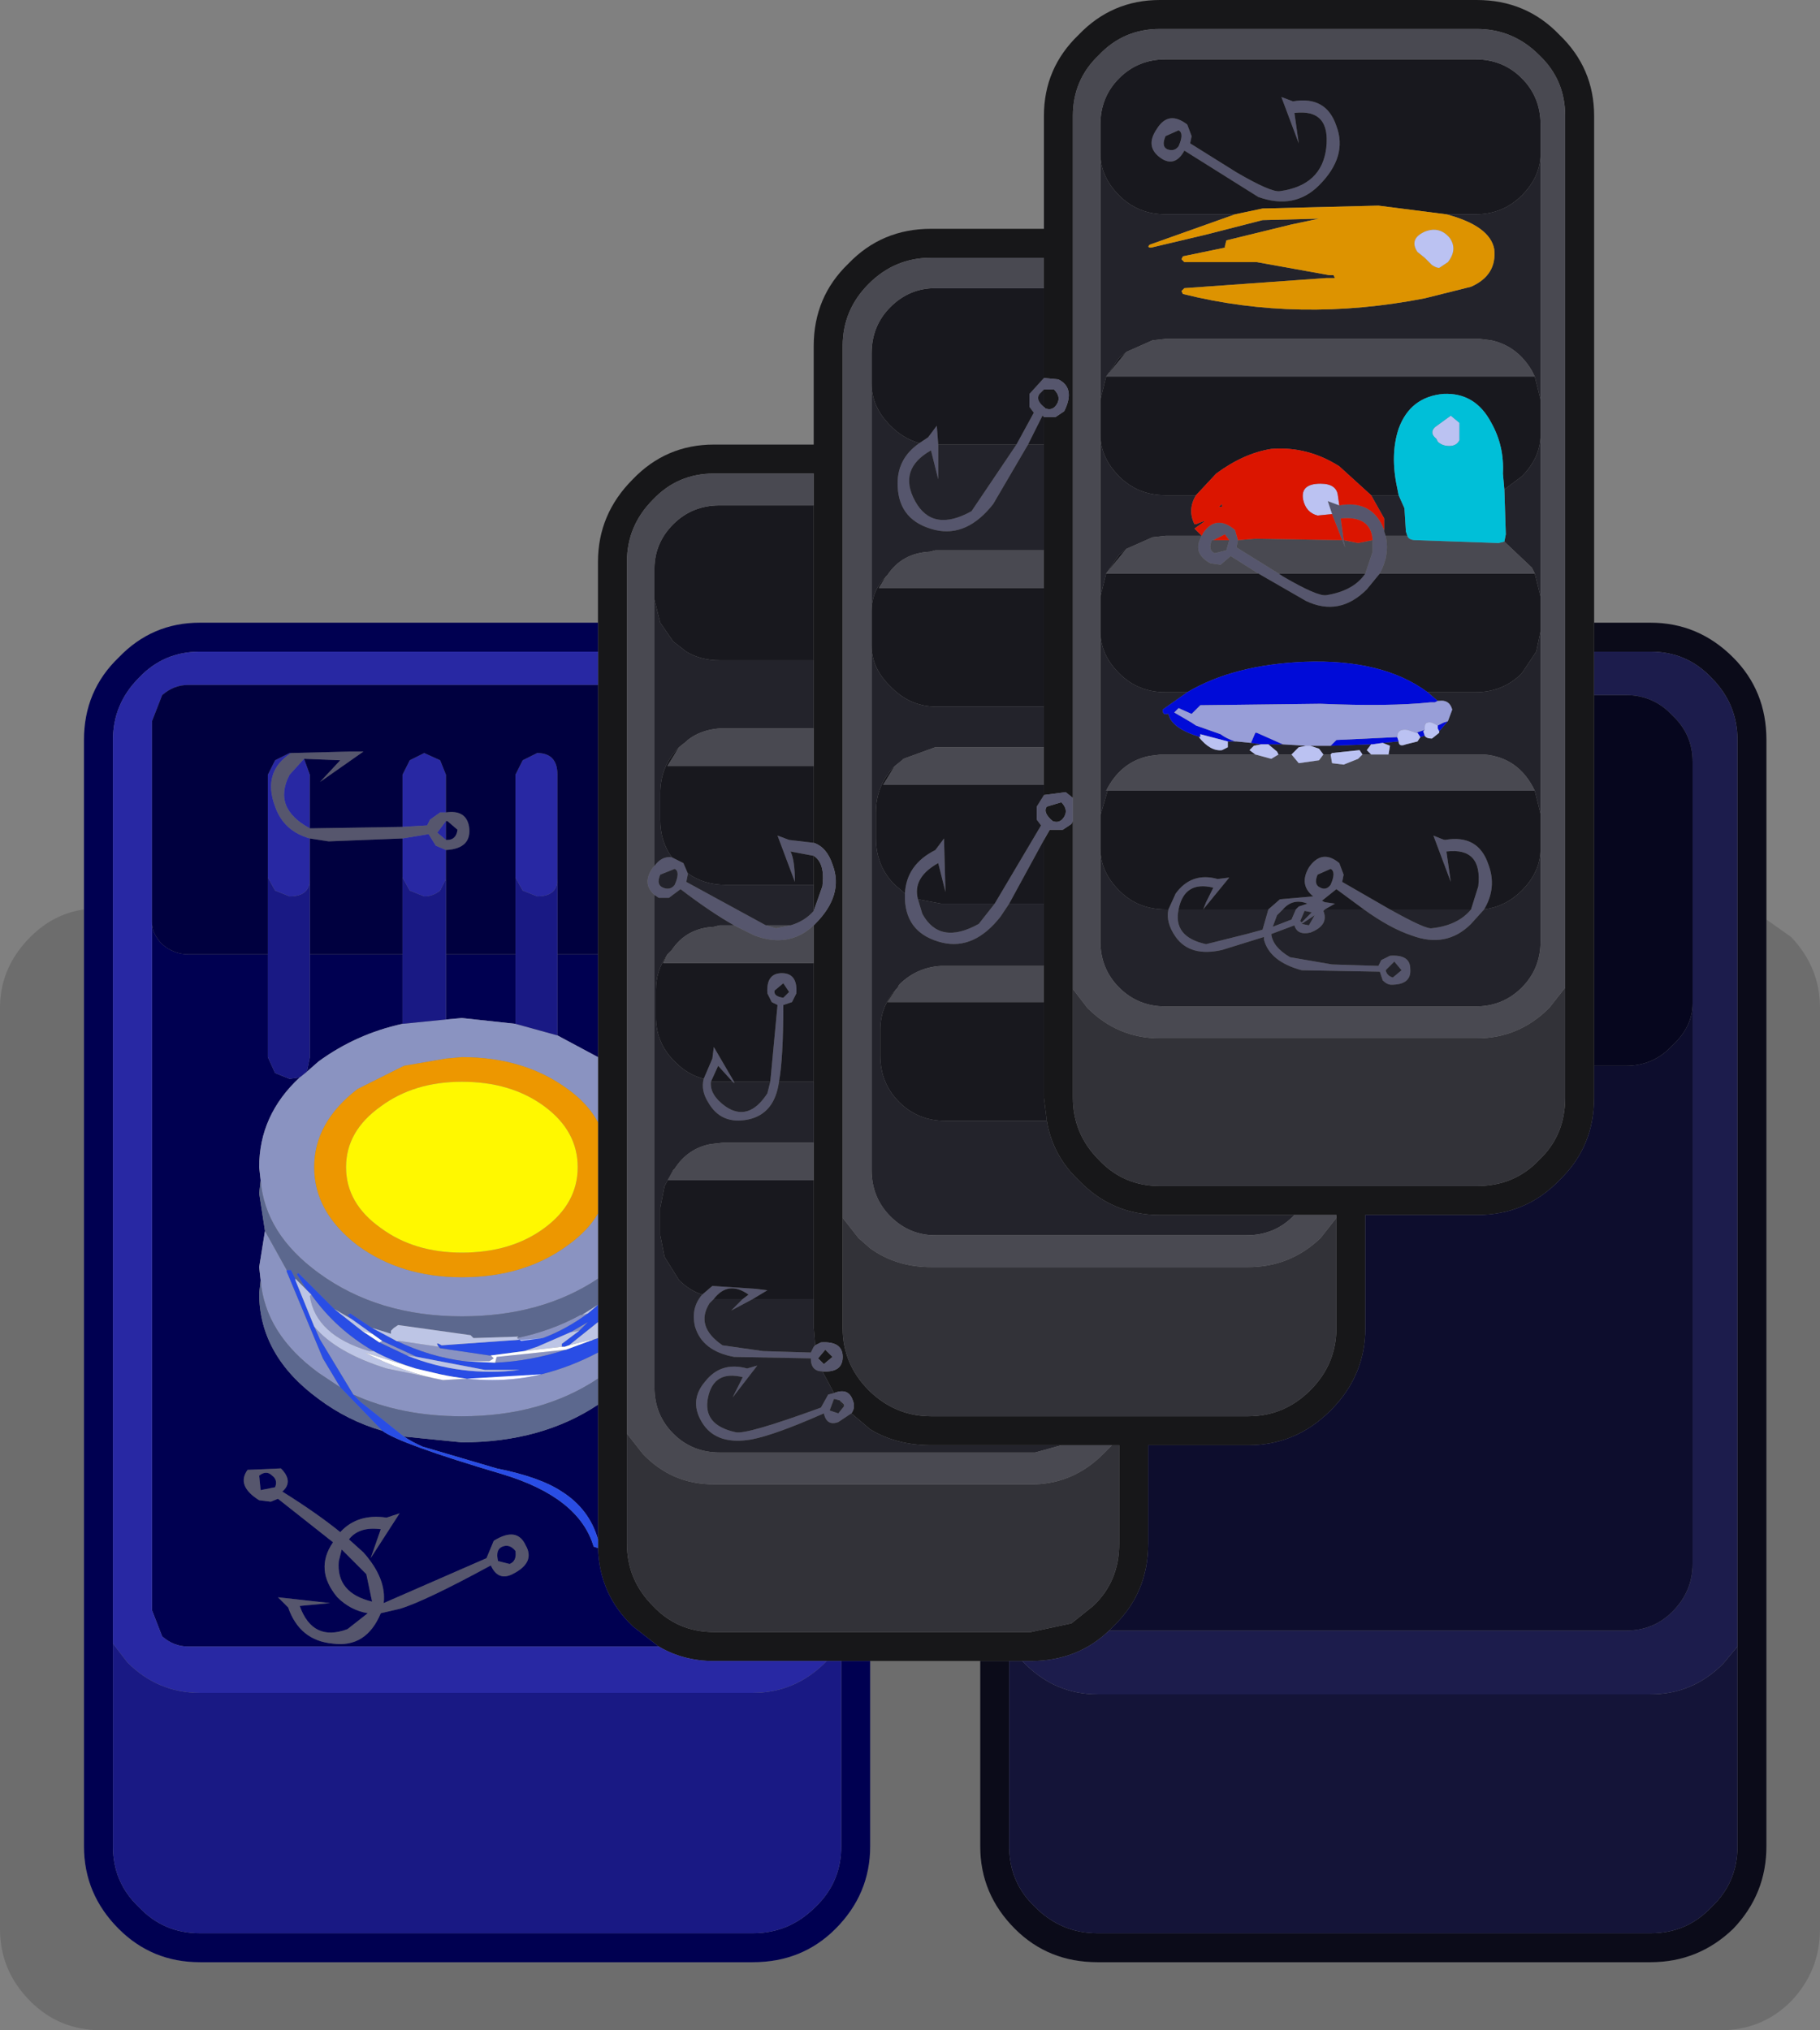
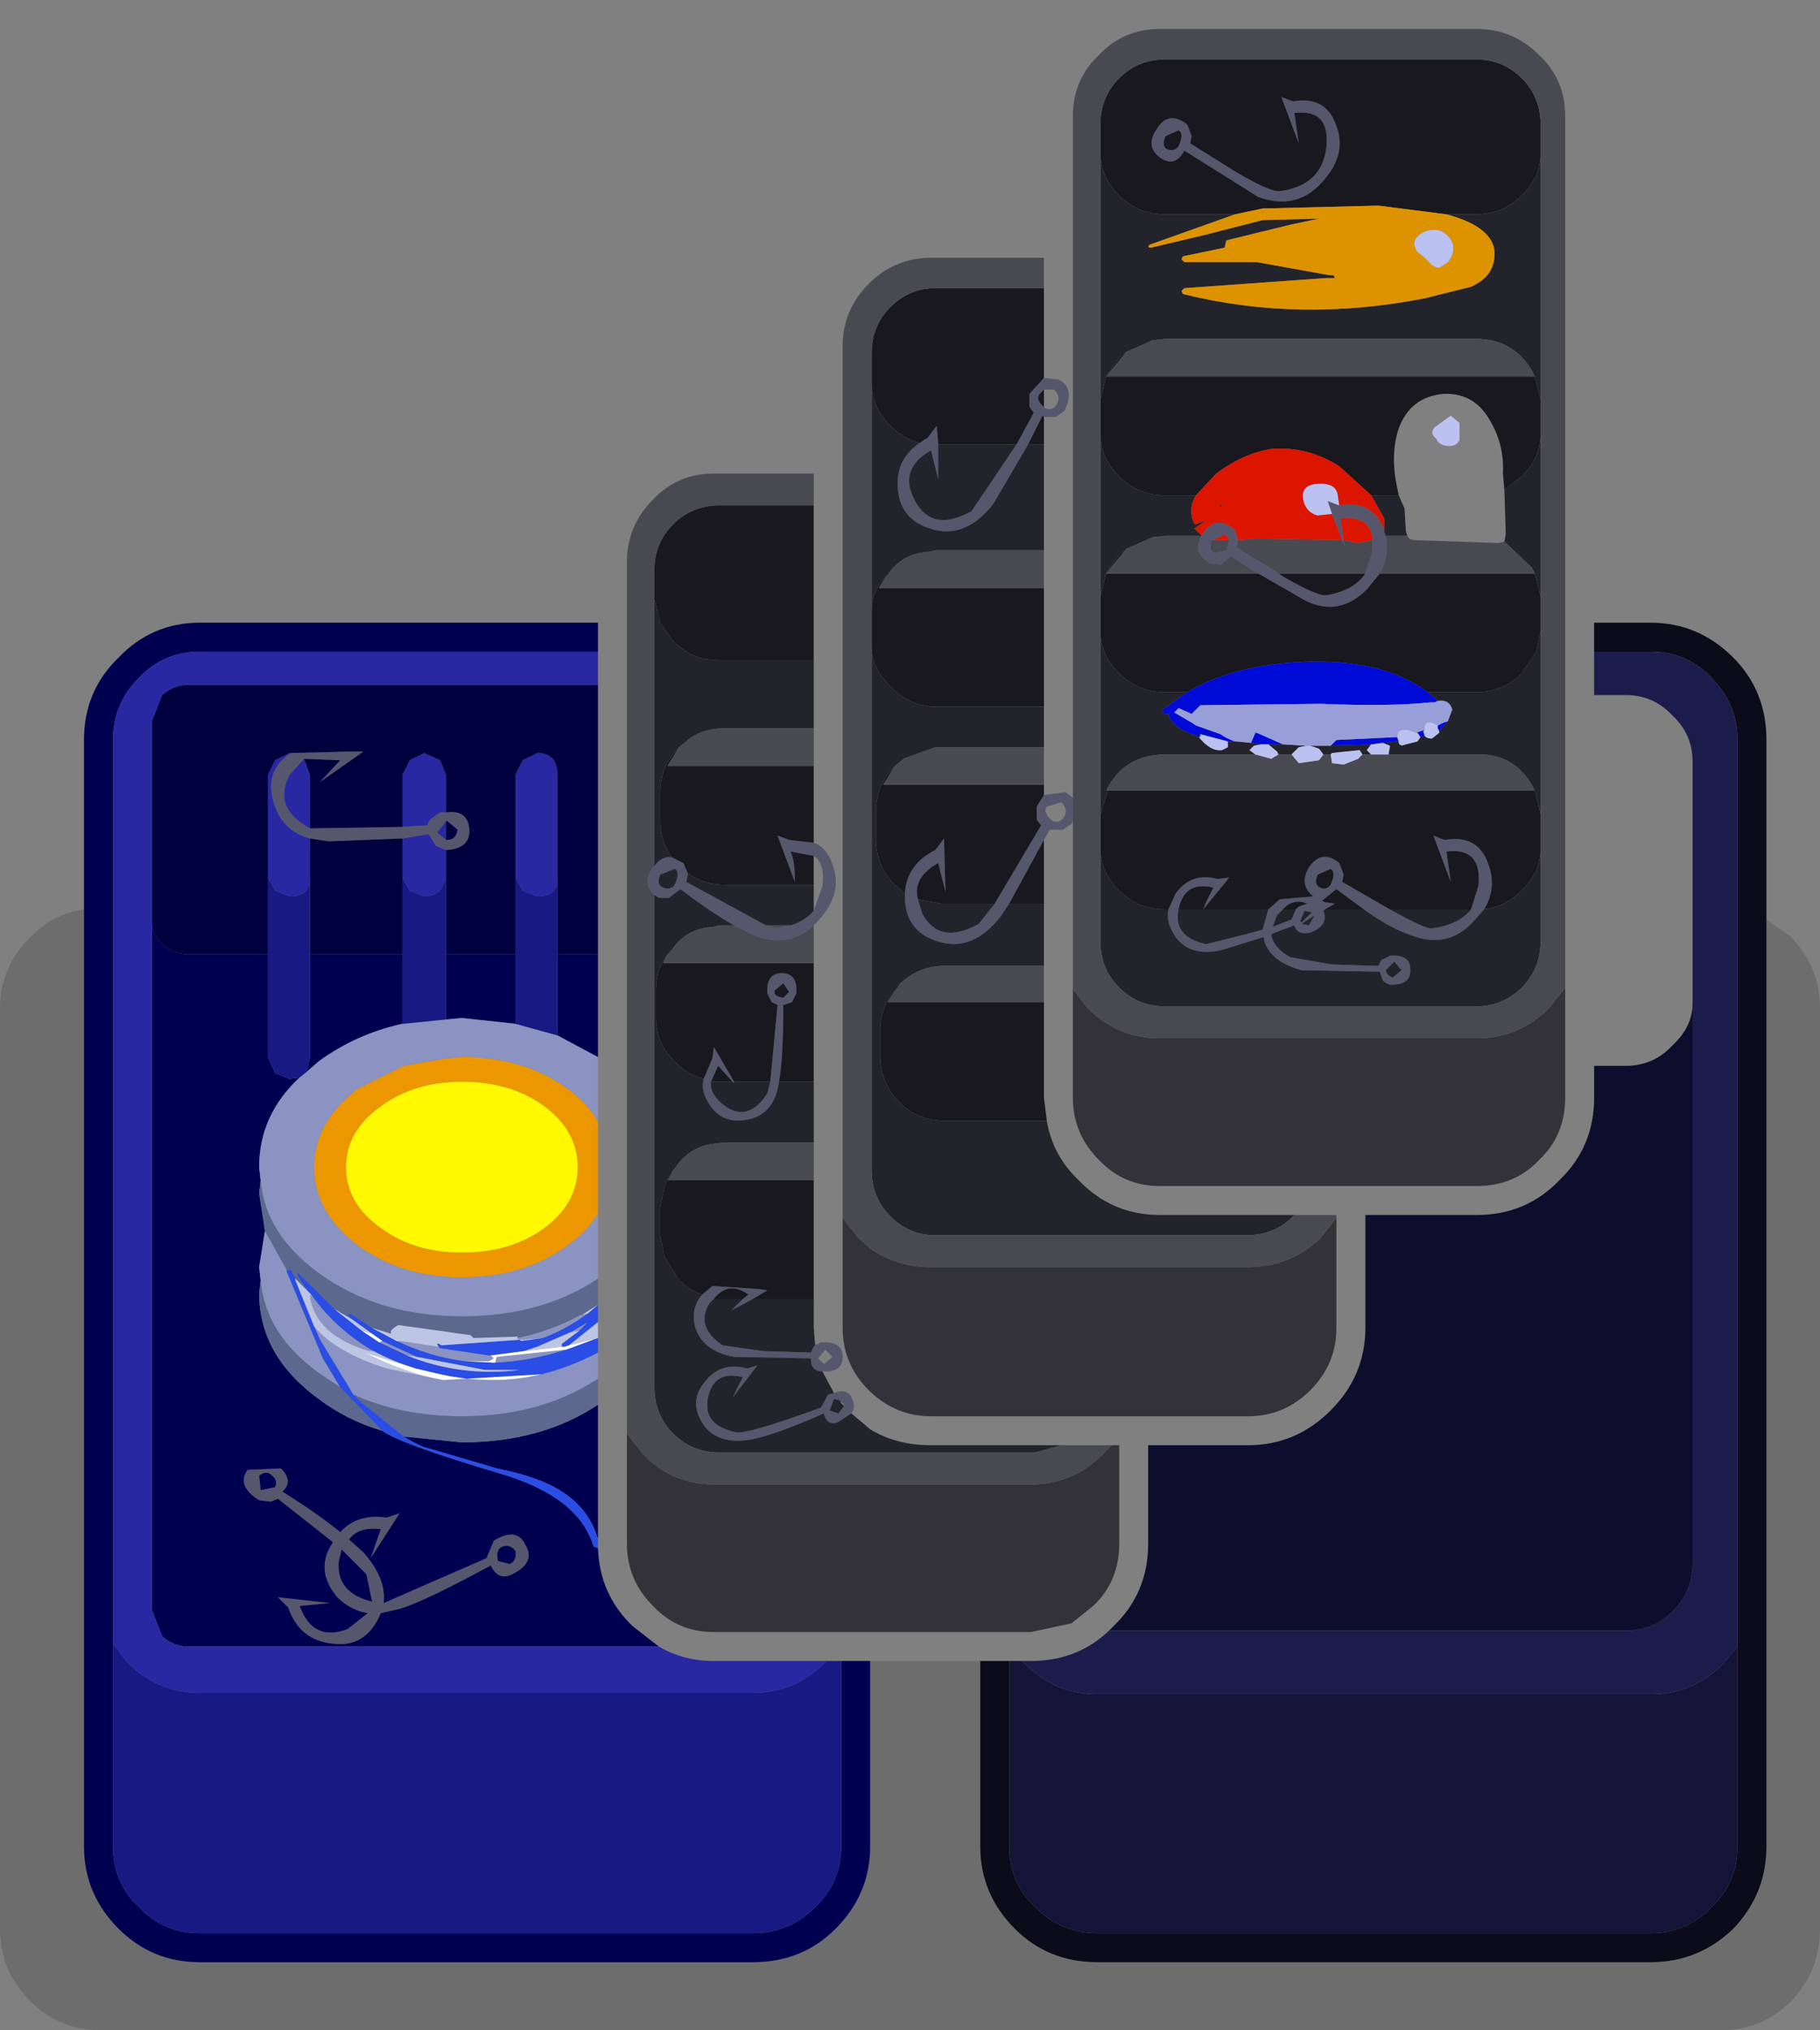
<svg xmlns="http://www.w3.org/2000/svg" id="svg9441" version="1.1" viewBox="-32.60 -49.45 62.85 70.10" height="70.10" width="62.85">
  <rect x="-32.60" y="-49.45" width="62.85" height="70.10" fill="#808080" stroke="none" />
  <defs id="defs9445" />
  <g style="stroke-linecap: round; stroke-linejoin: round;" id="shape_1">
-     <path id="path9324" d="M 21.45,-45.45 M 21.45,-45.45 l 0.00,30.10 l 0.00,3.80 q 0.00,1.30 -0.90,2.15 q -0.85,0.90 -2.15,0.90 l -10.95,0.00 q -1.25,0.00 -2.10,-0.90 q -0.90,-0.90 -0.90,-2.15 l 0.00,-3.75 l 0.00,-5.80 l -0.05,0.10 l -0.30,0.20 l -0.45,0.00 l -0.20,0.35 l 0.00,2.20 l 0.00,2.15 l 0.00,1.25 l 0.00,3.30 l 0.10,0.80 q 0.20,1.20 1.10,2.05 q 1.15,1.20 2.80,1.20 l 4.65,0.00 l 1.45,0.00 l 0.00,0.10 l 0.00,3.80 q 0.00,1.25 -0.90,2.15 q -0.90,0.90 -2.15,0.90 l -10.95,0.00 q -1.20,0.00 -2.10,-0.85 l -0.05,-0.05 q -0.90,-0.90 -0.90,-2.15 l 0.00,-3.80 l 0.00,-30.10 q 0.00,-1.25 0.90,-2.15 q 0.90,-0.90 2.15,-0.90 l 3.90,0.00 l 0.00,1.05 l 0.00,3.10 l 0.50,0.05 q 0.60,0.30 0.20,1.10 l -0.30,0.20 l -0.40,0.00 l 0.00,0.95 l 0.00,3.65 l 0.00,1.30 l 0.00,4.10 l 0.00,1.40 l 0.00,1.30 l 0.00,0.35 l 0.75,-0.10 l 0.25,0.20 l 0.00,-23.55 q 0.00,-1.25 0.90,-2.10 q 0.85,-0.90 2.10,-0.90 l 10.95,0.00 q 1.25,0.00 2.15,0.90 q 0.90,0.85 0.90,2.10 M -11.95,-30.05 l 0.00,2.10 l 0.00,1.00 l 0.00,1.15 l 0.00,9.30 l 0.00,3.55 l 0.00,2.25 l 0.00,3.15 l 0.00,2.25 l 0.00,0.90 l 0.00,0.60 l 0.00,0.55 l 0.00,0.50 l 0.00,0.90 l 0.00,0.90 l 0.00,4.65 l 0.00,0.15 l 0.00,0.15 q 0.05,1.60 1.20,2.70 l 0.90,0.70 q 0.85,0.50 1.90,0.50 l 3.90,0.00 l 0.50,0.00 l 1.00,0.00 l 3.80,0.00 l 1.00,0.00 l 0.45,0.00 l 0.30,0.00 q 1.60,0.00 2.70,-1.05 l 0.15,-0.15 q 1.20,-1.15 1.20,-2.85 l 0.00,-3.40 l 3.45,0.00 q 1.65,0.00 2.85,-1.20 q 1.20,-1.20 1.20,-2.85 l 0.00,-3.90 l 3.85,0.00 q 1.70,0.00 2.85,-1.20 q 1.20,-1.15 1.20,-2.85 l 0.00,-1.10 l 0.00,-12.80 l 0.00,-1.50 l 0.00,-1.00 l 0.00,-17.50 q 0.00,-1.65 -1.20,-2.80 q -1.15,-1.20 -2.85,-1.20 l -10.95,0.00 q -1.65,0.00 -2.80,1.20 q -1.20,1.15 -1.20,2.80 l 0.00,3.90 l -3.90,0.00 q -1.70,0.00 -2.85,1.20 q -1.20,1.15 -1.20,2.85 l 0.00,3.40 l -3.45,0.00 q -1.65,0.00 -2.80,1.20 q -1.20,1.20 -1.20,2.85 M 3.80,-36.00 l -0.35,0.00 l 0.00,0.60 l 0.05,0.05 q 0.25,0.10 0.40,-0.15 q 0.15,-0.25 -0.10,-0.50 M 3.55,-21.60 q -0.15,0.20 0.20,0.50 q 0.25,0.10 0.40,-0.15 q 0.15,-0.25 -0.10,-0.50 l -0.50,0.15 M -4.50,-33.10 l 0.00,1.10 l 0.00,5.35 l 0.00,2.35 l 0.00,1.30 l 0.00,2.65 q 0.45,0.15 0.65,0.75 q 0.40,1.05 -0.60,2.05 l -0.05,0.05 l 0.00,1.30 l 0.00,4.10 l 0.00,2.10 l 0.00,1.30 l 0.00,4.10 l 0.00,1.00 l 0.05,0.60 l 0.20,-0.10 q 0.75,-0.05 0.75,0.50 q 0.00,0.55 -0.70,0.50 l 0.40,0.75 q 0.50,-0.20 0.65,0.25 q 0.10,0.25 -0.05,0.45 l 0.65,0.55 q 0.90,0.55 2.10,0.55 l 4.50,0.00 l 1.75,0.00 l 0.25,0.00 l 0.00,3.40 q 0.00,1.30 -0.90,2.15 l -0.75,0.60 l -1.40,0.30 l -10.95,0.00 q -1.25,0.00 -2.10,-0.90 q -0.90,-0.90 -0.90,-2.15 l 0.00,-3.80 l 0.00,-30.10 q 0.00,-1.25 0.90,-2.15 q 0.85,-0.90 2.10,-0.90 l 3.45,0.00 M -4.50,-19.90 l 0.00,1.00 l 0.00,0.90 l 0.30,-0.85 q 0.10,-0.80 -0.30,-1.05 M -4.10,-2.85 l -0.25,0.30 l 0.20,0.20 l 0.30,-0.25 l -0.25,-0.25 M -3.45,-0.95 l -0.15,-0.15 l 0.05,0.10 l 0.10,0.10 l 0.00,-0.05 " style="stroke: none; stroke-opacity: 0.000; stroke-width: 0.00; fill: #171719; fill-opacity: 1.000; " />
    <path id="path9326" d="M 21.45,-45.45 " style="stroke: none; stroke-opacity: 0.000; stroke-width: 0.00; fill: none; fill-opacity: 0.000; " />
    <path id="path9328" d="M 4.45,-21.10 M 4.45,-21.10 l 0.00,-0.80 l -0.25,-0.20 l -0.75,0.10 l -0.25,0.40 l 0.00,0.45 l 0.15,0.20 l -1.60,2.70 l -0.55,0.70 q -1.35,0.75 -1.95,-0.35 l -0.15,-0.50 q -0.20,-0.75 0.70,-1.25 l 0.25,1.00 l -0.05,-1.85 l -0.30,0.40 q -1.00,0.50 -1.05,1.50 l 0.00,0.20 q 0.05,1.20 1.30,1.50 q 1.10,0.25 2.00,-0.90 l 0.30,-0.45 l 1.20,-2.20 l 0.20,-0.35 l 0.45,0.00 l 0.30,-0.20 l 0.05,-0.10 M 3.95,-36.35 l -0.50,-0.05 l -0.50,0.55 l 0.00,0.45 l 0.15,0.20 l -0.60,1.10 l -1.55,2.30 q -1.35,0.75 -1.95,-0.35 q -0.60,-1.10 0.55,-1.75 l 0.25,1.00 l 0.00,-1.20 l -0.05,-0.65 l -0.30,0.40 l -0.30,0.20 q -0.80,0.55 -0.75,1.50 q 0.05,1.20 1.30,1.50 q 1.10,0.25 2.00,-0.90 l 1.20,-2.05 l 0.50,-1.00 l 0.05,0.05 l 0.40,0.00 l 0.30,-0.20 q 0.40,-0.80 -0.20,-1.10 M 8.95,-31.05 l -0.05,0.10 q -0.35,0.60 0.30,0.95 l 0.35,0.05 l 0.35,-0.30 l 0.95,0.60 l 1.65,0.95 q 1.15,0.55 2.10,-0.40 l 0.45,-0.55 q 0.35,-0.65 0.20,-1.30 l -0.05,-0.15 l 0.00,-0.05 q -0.40,-1.05 -1.55,-0.85 l -0.40,-0.15 l 0.15,0.45 l 0.35,0.90 l 0.10,0.25 l -0.05,-0.25 l -0.10,-0.75 q 1.05,-0.10 1.10,0.75 l 0.00,0.40 l -0.25,0.75 q -0.40,0.60 -1.35,0.75 q -0.30,0.05 -1.50,-0.65 l -0.15,-0.10 l -1.45,-0.90 l 0.05,-0.25 l -0.10,-0.35 q -0.65,-0.55 -1.10,0.10 M 9.70,-31.00 l 0.15,0.20 l -0.10,0.35 l -0.40,0.10 q -0.25,-0.10 -0.10,-0.45 l 0.05,0.00 l 0.40,-0.20 M -10.05,-19.50 q -0.40,0.55 0.05,0.95 l 0.15,0.10 l 0.35,0.00 l 0.40,-0.30 q 1.05,0.80 1.85,1.25 l 0.70,0.35 q 1.20,0.45 2.05,-0.35 l 0.05,-0.05 q 1.00,-1.00 0.60,-2.05 q -0.20,-0.60 -0.65,-0.75 l -0.85,-0.10 l -0.40,-0.15 l 0.60,1.60 q 0.00,-0.75 -0.15,-1.05 l 0.80,0.15 q 0.40,0.25 0.30,1.05 l -0.30,0.85 q -0.30,0.35 -0.80,0.50 l -0.50,0.10 l -0.35,-0.10 l -2.75,-1.50 l 0.05,-0.25 l 0.00,-0.05 l -0.15,-0.35 l -0.40,-0.20 q -0.35,-0.05 -0.60,0.30 l -0.05,0.05 M -4.25,-3.10 l -0.20,0.10 l -0.05,0.05 l -0.10,0.20 l -1.65,-0.05 l -1.40,-0.20 q -0.95,-0.65 -0.45,-1.45 l 0.15,-0.15 q 0.50,-0.65 1.20,-0.15 l -0.20,0.15 l -0.40,0.40 l 0.75,-0.40 l 0.50,-0.30 l -0.40,-0.05 l -1.50,-0.10 l -0.35,0.30 q -0.40,0.45 -0.25,1.10 q 0.25,0.85 1.35,1.05 l 2.65,0.05 q 0.00,0.45 0.40,0.45 q 0.70,0.05 0.70,-0.50 q 0.00,-0.55 -0.75,-0.50 M -3.15,-1.10 q -0.15,-0.45 -0.65,-0.25 l -0.20,0.05 l -0.25,0.45 q -2.60,0.95 -2.95,0.85 q -1.15,-0.25 -0.95,-1.20 q 0.20,-0.95 1.20,-0.70 l -0.35,0.70 l 0.85,-1.10 l -0.35,0.10 q -0.90,-0.25 -1.45,0.45 q -0.60,0.70 -0.05,1.50 q 0.50,0.70 1.65,0.50 q 0.80,-0.15 2.50,-0.90 q 0.10,0.45 0.50,0.30 l 0.45,-0.30 q 0.15,-0.20 0.05,-0.45 M -8.00,-12.90 l -0.30,0.70 q -0.10,0.40 0.15,0.80 q 0.45,0.80 1.40,0.60 q 0.90,-0.20 1.05,-1.30 q 0.15,-0.80 0.15,-2.65 l 0.30,-0.10 l 0.15,-0.30 q 0.05,-0.70 -0.50,-0.70 q -0.55,0.00 -0.50,0.70 l 0.15,0.30 l 0.20,0.10 l -0.25,2.65 l -0.10,0.40 q -0.65,1.00 -1.45,0.45 q -0.55,-0.40 -0.50,-0.85 l 0.25,-0.55 l 0.50,0.55 l 0.05,0.05 l 0.00,-0.05 l -0.70,-1.20 l -0.05,0.40 M -17.15,-20.45 l -0.05,0.00 l -0.30,-0.25 l 0.30,-0.40 l 0.05,0.00 l 0.35,0.30 q -0.05,0.35 -0.35,0.35 M 8.30,-44.25 l 2.55,1.60 q 1.25,0.45 2.10,-0.40 q 1.00,-1.00 0.60,-2.05 q -0.35,-1.05 -1.50,-0.85 l -0.40,-0.15 l 0.60,1.60 l -0.15,-1.05 q 1.25,-0.15 1.10,1.20 q -0.15,1.30 -1.60,1.50 q -0.30,0.05 -1.50,-0.65 l -1.60,-1.00 l 0.05,-0.25 l -0.15,-0.40 q -0.65,-0.50 -1.05,0.15 q -0.45,0.65 0.20,1.05 q 0.45,0.25 0.75,-0.30 M 7.65,-44.75 l 0.45,-0.20 q 0.20,0.10 0.00,0.55 q -0.15,0.20 -0.40,0.10 q -0.20,-0.10 -0.05,-0.45 M 3.45,-35.40 q -0.30,-0.25 -0.15,-0.45 l 0.15,-0.15 l 0.35,0.00 q 0.25,0.25 0.10,0.50 q -0.15,0.25 -0.40,0.15 l -0.05,-0.05 M 18.65,-18.05 q 0.45,-0.75 0.15,-1.55 q -0.35,-1.05 -1.50,-0.85 q -0.05,0.00 -0.40,-0.15 l 0.60,1.60 l -0.15,-1.05 q 1.25,-0.15 1.10,1.20 l -0.25,0.80 q -0.45,0.55 -1.35,0.65 q -0.20,0.05 -1.45,-0.65 l -1.65,-0.95 l 0.05,-0.25 l -0.15,-0.40 q -0.60,-0.50 -1.05,0.15 q -0.35,0.60 0.15,1.00 l -1.15,0.10 l -0.40,0.35 l -0.20,0.70 l -0.55,0.15 l -1.40,0.35 q -1.15,-0.25 -0.95,-1.20 q 0.20,-1.00 1.20,-0.75 l -0.25,0.50 l -0.10,0.25 l 0.90,-1.10 l -0.40,0.05 q -0.90,-0.25 -1.45,0.50 l -0.25,0.55 q -0.10,0.45 0.25,0.95 q 0.50,0.70 1.60,0.45 l 1.45,-0.45 l 0.00,0.10 q 0.20,0.75 1.30,1.05 l 2.70,0.05 l 0.10,0.30 q 0.15,0.15 0.30,0.15 q 0.70,0.00 0.65,-0.55 q 0.00,-0.50 -0.70,-0.45 l -0.30,0.15 l -0.10,0.20 l -1.60,-0.05 l -1.45,-0.25 q -0.60,-0.35 -0.65,-0.80 l 0.80,-0.30 q 0.10,0.35 0.55,0.25 q 0.65,-0.25 0.45,-0.75 l 0.05,-0.05 l 0.35,-0.20 l -0.35,-0.05 l -0.10,-0.05 l 0.50,-0.40 l 0.95,0.70 q 0.90,0.65 1.65,0.90 q 1.20,0.45 2.05,-0.40 l 0.45,-0.50 M 12.90,-19.25 l 0.45,-0.20 q 0.20,0.10 0.00,0.55 q -0.15,0.20 -0.35,0.10 q -0.25,-0.10 -0.10,-0.45 M 11.70,-18.05 q 0.35,-0.40 0.85,-0.20 l -0.30,0.10 l -0.10,0.10 l -0.15,0.35 l -0.65,0.25 l 0.15,-0.40 l 0.20,-0.20 M 12.30,-17.65 l 0.15,-0.35 l 0.25,0.05 l -0.35,0.35 l -0.05,-0.05 M 12.80,-17.85 l -0.20,0.35 l -0.25,-0.05 l 0.45,-0.30 M 15.25,-15.95 l 0.30,-0.30 l 0.25,0.30 l -0.30,0.25 q -0.20,-0.05 -0.25,-0.25 M 3.75,-21.10 q -0.35,-0.30 -0.20,-0.50 l 0.50,-0.15 q 0.25,0.25 0.10,0.50 q -0.15,0.25 -0.40,0.15 M -22.10,-23.25 l 1.25,0.05 l -0.70,0.75 l 1.50,-1.05 l -0.50,0.00 l -2.00,0.05 q -1.00,0.65 -0.55,1.85 q 0.30,0.85 1.20,1.10 l 0.65,0.10 l 2.55,-0.10 l 0.90,-0.15 l 0.25,0.40 l 0.35,0.15 q 0.90,-0.05 0.80,-0.80 q -0.10,-0.60 -0.80,-0.50 l -0.20,0.00 l -0.35,0.25 l -0.10,0.20 l -0.85,0.05 l -3.15,0.05 l -0.05,0.00 q -1.30,-0.70 -0.70,-1.85 l 0.50,-0.55 M -9.80,-19.25 l 0.50,-0.20 q 0.20,0.10 0.00,0.55 q -0.15,0.20 -0.40,0.10 q -0.25,-0.10 -0.10,-0.45 M -5.55,-15.00 q -0.35,-0.05 -0.30,-0.25 l 0.30,-0.25 l 0.20,0.30 l -0.20,0.20 M -4.35,-2.55 l 0.25,-0.30 l 0.25,0.25 l -0.30,0.25 l -0.20,-0.20 M -3.45,-0.90 l -0.20,0.25 l -0.30,-0.10 l 0.15,-0.40 l 0.20,0.05 l 0.15,0.15 l 0.00,0.05 M -22.90,1.25 l -1.15,0.05 q -0.40,0.55 0.40,1.05 l 0.40,0.05 l 0.25,-0.10 l 1.90,1.50 q -0.65,0.95 0.15,1.90 q 0.45,0.45 1.05,0.55 l -0.70,0.55 q -1.20,0.45 -1.65,-0.80 l 1.05,-0.10 l -1.80,-0.20 l 0.35,0.35 q 0.40,1.15 1.55,1.25 q 1.15,0.15 1.65,-1.05 l 0.65,-0.15 q 0.85,-0.25 3.15,-1.50 q 0.25,0.55 0.75,0.30 q 0.80,-0.40 0.45,-1.00 q -0.30,-0.65 -1.10,-0.15 l -0.25,0.60 l -3.55,1.55 q 0.10,-0.85 -0.70,-1.75 l -0.50,-0.45 q 0.35,-0.45 1.10,-0.35 l -0.35,1.00 l 1.00,-1.55 l -0.45,0.15 q -1.00,-0.15 -1.60,0.50 q -0.80,-0.65 -2.00,-1.40 q 0.40,-0.35 -0.05,-0.80 M -15.40,4.45 q -0.10,-0.40 0.15,-0.50 q 0.25,-0.10 0.45,0.15 q 0.05,0.35 -0.20,0.45 l -0.40,-0.10 M -19.95,4.90 l 0.20,0.95 q -1.25,-0.30 -1.15,-1.40 l 0.10,-0.40 l 0.85,0.85 M -23.10,1.90 l -0.50,0.10 l -0.05,-0.50 q 0.25,-0.20 0.45,0.00 q 0.20,0.15 0.10,0.40 " style="stroke: none; stroke-opacity: 0.000; stroke-width: 0.00; fill: #56566D; fill-opacity: 1.000; " />
    <path id="path9330" d="M 4.45,-21.10 " style="stroke: none; stroke-opacity: 0.000; stroke-width: 0.00; fill: none; fill-opacity: 0.000; " />
    <path id="path9332" d="M 4.95,-14.65 M 4.95,-14.65 l -0.50,-0.65 l 0.00,3.75 q 0.00,1.25 0.90,2.15 q 0.85,0.90 2.10,0.90 l 10.95,0.00 q 1.30,0.00 2.15,-0.90 q 0.90,-0.85 0.90,-2.15 l 0.00,-3.80 l -0.55,0.70 q -1.05,1.05 -2.50,1.05 l -10.95,0.00 q -1.45,0.00 -2.50,-1.05 M -2.95,-6.70 l -0.55,-0.70 l 0.00,3.80 q 0.00,1.25 0.90,2.15 l 0.05,0.05 q 0.90,0.85 2.10,0.85 l 10.95,0.00 q 1.25,0.00 2.15,-0.90 q 0.90,-0.90 0.90,-2.15 l 0.00,-3.80 l -0.55,0.70 q -1.05,1.00 -2.50,1.00 l -10.95,0.00 q -1.20,0.00 -2.10,-0.65 l -0.40,-0.35 M -10.40,0.75 l -0.55,-0.70 l 0.00,3.80 q 0.00,1.25 0.90,2.15 q 0.85,0.90 2.10,0.90 l 10.95,0.00 l 1.40,-0.30 l 0.75,-0.60 q 0.90,-0.85 0.90,-2.15 l 0.00,-3.40 l -0.25,0.00 l -0.30,0.30 q -1.00,1.00 -2.35,1.05 l -0.15,0.00 l -10.95,0.00 q -1.45,0.00 -2.45,-1.05 " style="stroke: none; stroke-opacity: 0.000; stroke-width: 0.00; fill: #323238; fill-opacity: 1.000; " />
    <path id="path9334" d="M 4.95,-14.65 " style="stroke: none; stroke-opacity: 0.000; stroke-width: 0.00; fill: none; fill-opacity: 0.000; " />
    <path id="path9336" d="M 24.40,-27.95 M 24.40,-27.95 l -1.95,0.00 l 0.00,1.00 l 1.95,0.00 q 1.25,0.00 2.10,0.90 q 0.90,0.90 0.90,2.15 l 0.00,31.30 l 0.00,6.90 q 0.00,1.25 -0.90,2.10 q -0.85,0.90 -2.10,0.90 l -19.10,0.00 q -1.25,0.00 -2.15,-0.90 q -0.90,-0.85 -0.90,-2.10 l 0.00,-6.40 l -1.00,0.00 l 0.00,6.40 q 0.00,1.65 1.20,2.85 q 1.15,1.15 2.85,1.15 l 19.10,0.00 q 1.65,0.00 2.85,-1.15 q 1.15,-1.20 1.15,-2.85 l 0.00,-32.00 l 0.00,-6.20 q 0.00,-1.70 -1.15,-2.85 q -1.20,-1.20 -2.85,-1.20 " style="stroke: none; stroke-opacity: 0.000; stroke-width: 0.00; fill: #0B0B19; fill-opacity: 1.000; " />
    <path id="path9338" d="M 24.40,-27.95 " style="stroke: none; stroke-opacity: 0.000; stroke-width: 0.00; fill: none; fill-opacity: 0.000; " />
    <path id="path9340" d="M 29.25,-17.10 M 29.25,-17.10 l -0.85,-0.60 l 0.00,32.00 q 0.00,1.65 -1.15,2.85 q -1.20,1.15 -2.85,1.15 l -19.10,0.00 q -1.70,0.00 -2.85,-1.15 q -1.20,-1.20 -1.20,-2.85 l 0.00,-6.40 l -3.80,0.00 l 0.00,6.40 q 0.00,1.65 -1.20,2.85 q -1.15,1.15 -2.85,1.15 l -19.10,0.00 q -1.65,0.00 -2.80,-1.15 q -1.20,-1.20 -1.20,-2.85 l 0.00,-32.35 q -1.05,0.15 -1.85,0.95 q -1.05,1.05 -1.05,2.45 l 0.00,31.80 q 0.00,1.45 1.05,2.50 q 1.00,1.00 2.45,1.00 l 55.90,0.00 q 1.45,0.00 2.45,-1.00 q 1.00,-1.05 1.00,-2.50 l 0.00,-31.80 q 0.00,-1.40 -1.00,-2.45 " style="stroke: none; stroke-opacity: 0.000; stroke-width: 0.00; fill: #000000; fill-opacity: 0.149; " />
    <path id="path9342" d="M 29.25,-17.10 " style="stroke: none; stroke-opacity: 0.000; stroke-width: 0.00; fill: none; fill-opacity: 0.000; " />
    <path id="path9344" d="M -29.70,-23.90 M -29.70,-23.90 l 0.00,5.85 l 0.00,32.35 q 0.00,1.65 1.20,2.85 q 1.15,1.15 2.80,1.15 l 19.10,0.00 q 1.70,0.00 2.85,-1.15 q 1.20,-1.20 1.20,-2.85 l 0.00,-6.40 l -1.00,0.00 l 0.00,6.40 q 0.00,1.25 -0.90,2.10 q -0.90,0.90 -2.15,0.90 l -19.10,0.00 q -1.25,0.00 -2.10,-0.90 q -0.90,-0.85 -0.90,-2.10 l 0.00,-7.00 l 0.00,-31.20 q 0.00,-1.25 0.90,-2.15 q 0.85,-0.90 2.10,-0.90 l 13.75,0.00 l 0.00,-1.00 l -13.75,0.00 q -1.65,0.00 -2.80,1.20 q -1.20,1.15 -1.20,2.85 M -11.95,-12.95 l 0.00,-3.55 l -1.40,0.00 l 0.00,2.80 l 1.40,0.75 M -11.95,3.70 l 0.00,-4.65 q -1.95,1.30 -4.70,1.30 l -2.00,-0.20 q 0.30,0.20 0.65,0.35 l 2.55,0.75 q 1.50,0.30 2.25,0.80 q 0.95,0.60 1.25,1.65 M -10.75,6.70 q -1.15,-1.10 -1.20,-2.70 l -0.15,-0.05 q -0.50,-1.70 -3.15,-2.50 q -3.55,-1.05 -4.15,-1.50 q -1.20,-0.35 -2.20,-1.10 q -2.05,-1.50 -2.05,-3.65 l 0.05,-0.45 l -0.05,-0.45 l 0.20,-1.25 l -0.20,-1.30 l 0.05,-0.45 l -0.05,-0.45 q 0.00,-1.80 1.40,-3.10 l -0.35,0.05 l -0.50,-0.20 l -0.25,-0.55 l 0.00,-3.55 l -2.75,0.00 q -0.50,0.00 -0.90,-0.35 q -0.35,-0.35 -0.35,-0.75 l 0.00,23.75 l 0.35,0.90 q 0.40,0.35 0.90,0.35 l 16.25,0.00 l -0.90,-0.70 M -21.90,-12.95 l -0.10,0.50 l 0.40,-0.35 q 1.30,-0.95 2.90,-1.30 l 0.00,-2.40 l -3.20,0.00 l 0.00,3.55 M -14.80,-14.10 l 0.00,-2.40 l -2.40,0.00 l 0.00,2.25 l 0.55,-0.05 l 1.85,0.20 M -24.05,1.30 l 1.15,-0.05 q 0.45,0.45 0.05,0.80 q 1.20,0.75 2.00,1.40 q 0.60,-0.65 1.60,-0.50 l 0.45,-0.15 l -1.00,1.55 l 0.35,-1.00 q -0.75,-0.10 -1.10,0.35 l 0.50,0.45 q 0.80,0.90 0.70,1.75 l 3.55,-1.55 l 0.25,-0.60 q 0.80,-0.50 1.10,0.15 q 0.35,0.60 -0.45,1.00 q -0.50,0.25 -0.75,-0.30 q -2.30,1.25 -3.15,1.50 l -0.65,0.15 q -0.50,1.20 -1.65,1.05 q -1.15,-0.10 -1.55,-1.25 l -0.35,-0.35 l 1.80,0.20 l -1.05,0.10 q 0.45,1.25 1.65,0.80 l 0.70,-0.55 q -0.60,-0.10 -1.05,-0.55 q -0.80,-0.95 -0.15,-1.90 l -1.90,-1.50 l -0.25,0.10 l -0.40,-0.05 q -0.80,-0.50 -0.40,-1.05 M -15.25,3.95 q -0.25,0.10 -0.15,0.50 l 0.40,0.10 q 0.25,-0.10 0.20,-0.45 q -0.20,-0.25 -0.45,-0.15 M -19.75,5.85 l -0.20,-0.95 l -0.85,-0.85 l -0.10,0.40 q -0.10,1.10 1.15,1.40 M -23.60,2.00 l 0.50,-0.10 q 0.10,-0.25 -0.10,-0.40 q -0.20,-0.20 -0.45,0.00 l 0.05,0.50 " style="stroke: none; stroke-opacity: 0.000; stroke-width: 0.00; fill: #000051; fill-opacity: 1.000; " />
    <path id="path9346" d="M -29.70,-23.90 " style="stroke: none; stroke-opacity: 0.000; stroke-width: 0.00; fill: none; fill-opacity: 0.000; " />
    <path id="path9348" d="M -11.95,-25.80 M -11.95,-25.80 l 0.00,-1.15 l -13.75,0.00 q -1.25,0.00 -2.10,0.90 q -0.90,0.90 -0.90,2.15 l 0.00,31.20 l 0.50,0.65 q 1.05,1.05 2.50,1.05 l 19.10,0.00 q 1.45,0.00 2.50,-1.05 l 0.05,-0.05 l -3.90,0.00 q -1.05,0.00 -1.90,-0.50 l -16.25,0.00 q -0.50,0.00 -0.90,-0.35 l -0.35,-0.90 l 0.00,-23.75 l 0.00,-6.95 l 0.35,-0.90 q 0.40,-0.35 0.90,-0.35 l 14.15,0.00 M -23.10,-21.60 q -0.45,-1.20 0.55,-1.85 l -0.05,0.00 l -0.50,0.25 l -0.25,0.50 l 0.00,3.55 l 0.25,0.45 l 0.50,0.20 q 0.70,0.00 0.70,-0.60 l 0.00,-1.40 q -0.90,-0.25 -1.20,-1.10 M -17.80,-20.65 l -0.90,0.15 l 0.00,1.35 l 0.25,0.45 l 0.50,0.20 q 0.30,0.00 0.55,-0.20 l 0.20,-0.40 l 0.00,-1.00 l -0.35,-0.15 l -0.25,-0.40 M -17.40,-21.40 l 0.20,0.00 l 0.00,-1.30 l -0.20,-0.50 l -0.55,-0.25 l -0.50,0.25 l -0.25,0.50 l 0.00,1.80 l 0.85,-0.05 l 0.10,-0.20 l 0.35,-0.25 M -22.60,-22.70 q -0.60,1.15 0.70,1.85 l 0.00,-1.85 l -0.20,-0.55 l -0.50,0.55 M -14.80,-22.70 l 0.00,3.55 l 0.25,0.45 l 0.50,0.20 q 0.70,0.00 0.70,-0.60 l 0.00,-3.60 q 0.00,-0.75 -0.70,-0.75 l -0.50,0.25 l -0.25,0.50 M -17.20,-20.45 l 0.00,-0.65 l -0.30,0.40 l 0.30,0.25 " style="stroke: none; stroke-opacity: 0.000; stroke-width: 0.00; fill: #2828A3; fill-opacity: 1.000; " />
    <path id="path9350" d="M -11.95,-25.80 " style="stroke: none; stroke-opacity: 0.000; stroke-width: 0.00; fill: none; fill-opacity: 0.000; " />
    <path id="path9352" d="M -11.95,-16.50 M -11.95,-16.50 l 0.00,-9.30 l -14.15,0.00 q -0.50,0.00 -0.90,0.35 l -0.35,0.90 l 0.00,6.95 q 0.00,0.40 0.35,0.75 q 0.40,0.35 0.90,0.35 l 2.75,0.00 l 0.00,-2.65 l 0.00,-3.55 l 0.25,-0.50 l 0.50,-0.25 l 0.05,0.00 l 2.00,-0.05 l 0.50,0.00 l -1.50,1.05 l 0.70,-0.75 l -1.25,-0.05 l 0.20,0.55 l 0.00,1.85 l 0.05,0.00 l 3.15,-0.05 l 0.00,-1.80 l 0.25,-0.50 l 0.50,-0.25 l 0.55,0.25 l 0.20,0.50 l 0.00,1.30 q 0.70,-0.10 0.80,0.50 q 0.10,0.75 -0.80,0.80 l 0.00,1.00 l 0.00,2.60 l 2.40,0.00 l 0.00,-2.65 l 0.00,-3.55 l 0.25,-0.50 l 0.50,-0.25 q 0.70,0.00 0.70,0.75 l 0.00,3.60 l 0.00,2.60 l 1.40,0.00 M -21.25,-20.40 l -0.65,-0.10 l 0.00,1.40 l 0.00,2.60 l 3.20,0.00 l 0.00,-2.65 l 0.00,-1.35 l -2.55,0.10 M -17.20,-21.10 l 0.00,0.65 l 0.05,0.00 q 0.30,0.00 0.35,-0.35 l -0.35,-0.30 l -0.05,0.00 " style="stroke: none; stroke-opacity: 0.000; stroke-width: 0.00; fill: #00003F; fill-opacity: 1.000; " />
    <path id="path9354" d="M -11.95,-16.50 " style="stroke: none; stroke-opacity: 0.000; stroke-width: 0.00; fill: none; fill-opacity: 0.000; " />
    <path id="path9356" d="M -11.95,-10.70 M -11.95,-10.70 l 0.00,-2.25 l -1.40,-0.75 l -1.45,-0.40 l -1.85,-0.20 l -0.55,0.05 l -1.50,0.15 q -1.60,0.35 -2.90,1.30 l -0.40,0.35 l -0.25,0.20 q -1.40,1.30 -1.40,3.10 l 0.05,0.45 q 0.15,1.85 2.00,3.20 q 2.05,1.50 4.95,1.50 q 2.75,0.00 4.70,-1.30 l 0.00,-2.25 q -0.35,0.60 -1.05,1.10 q -1.50,1.10 -3.65,1.10 q -2.10,0.00 -3.60,-1.10 q -1.50,-1.15 -1.50,-2.70 q 0.00,-1.55 1.50,-2.70 l 1.60,-0.80 l 1.45,-0.25 l 0.55,-0.05 q 2.15,0.00 3.65,1.10 q 0.70,0.50 1.05,1.15 M -11.95,-1.85 l 0.00,-0.90 q -0.95,0.50 -1.95,0.75 l -3.40,0.20 l -1.95,-0.40 q -1.75,-0.55 -2.50,-1.45 l 0.20,0.45 l 1.15,1.90 q 1.65,0.75 3.75,0.75 q 2.75,0.00 4.70,-1.30 M -22.70,-5.60 l -0.75,-1.35 l -0.20,1.25 l 0.05,0.45 q 0.15,1.85 2.00,3.20 l 0.75,0.50 l -0.60,-1.00 l -1.25,-3.00 l 0.00,-0.05 M -12.55,-4.05 q -1.00,0.55 -2.20,0.80 l 0.15,0.10 l 0.75,-0.10 q 0.80,-0.30 1.55,-0.85 l -0.20,0.05 l -0.05,0.00 M -17.40,-2.90 l -0.05,-0.05 l -1.35,-0.20 l -0.10,0.00 q 1.15,0.55 2.35,0.70 l 0.85,0.00 l 0.15,-0.10 l -0.10,-0.10 l -0.05,0.00 l -1.70,-0.25 M -12.30,-3.80 l -0.60,0.35 l 0.30,-0.05 l 0.30,-0.30 M -18.20,-2.60 l -1.20,-0.55 l -0.10,0.05 l 0.95,0.45 l 0.35,0.05 M -21.85,-4.75 l -0.05,0.05 q 0.20,1.35 2.05,1.90 l 0.15,0.00 q -1.30,-0.75 -2.15,-1.95 M -13.05,-2.85 l -2.40,0.25 l -0.05,0.20 q 1.20,-0.05 2.45,-0.45 " style="stroke: none; stroke-opacity: 0.000; stroke-width: 0.00; fill: #8A93C1; fill-opacity: 1.000; " />
    <path id="path9358" d="M -11.95,-10.70 " style="stroke: none; stroke-opacity: 0.000; stroke-width: 0.00; fill: none; fill-opacity: 0.000; " />
    <path id="path9360" d="M -11.95,-7.55 M -11.95,-7.55 l 0.00,-3.15 q -0.35,-0.65 -1.05,-1.15 q -1.50,-1.10 -3.65,-1.10 l -0.55,0.05 l -1.45,0.25 l -1.60,0.80 q -1.50,1.15 -1.50,2.70 q 0.00,1.55 1.50,2.70 q 1.50,1.10 3.60,1.10 q 2.15,0.00 3.65,-1.10 q 0.70,-0.50 1.05,-1.10 M -12.65,-9.15 q 0.00,1.25 -1.15,2.10 q -1.15,0.85 -2.85,0.85 q -1.65,0.00 -2.80,-0.85 q -1.20,-0.85 -1.20,-2.10 q 0.00,-1.25 1.20,-2.10 q 1.15,-0.85 2.80,-0.85 q 1.70,0.00 2.85,0.85 q 1.15,0.85 1.15,2.10 " style="stroke: none; stroke-opacity: 0.000; stroke-width: 0.00; fill: #ED9700; fill-opacity: 1.000; " />
    <path id="path9362" d="M -11.95,-7.55 " style="stroke: none; stroke-opacity: 0.000; stroke-width: 0.00; fill: none; fill-opacity: 0.000; " />
    <path id="path9364" d="M -11.95,-4.40 M -11.95,-4.40 l 0.00,-0.90 q -1.95,1.30 -4.70,1.30 q -2.90,0.00 -4.95,-1.50 q -1.85,-1.35 -2.00,-3.20 l -0.05,0.45 l 0.20,1.30 l 0.75,1.35 l 0.15,0.00 l 0.15,0.30 l 0.40,0.40 l -0.35,-0.55 l 0.05,-0.05 l 1.25,1.25 l 0.60,0.35 l -0.15,-0.15 l 0.10,-0.05 l 0.75,0.50 l 0.65,0.20 l 0.00,-0.10 l 0.10,-0.10 l 0.15,-0.10 l 2.50,0.35 l 0.10,0.10 l 1.55,-0.05 l -0.05,0.05 q 1.20,-0.25 2.20,-0.80 l 0.05,0.00 l 0.55,-0.35 M -11.95,-0.95 l 0.00,-0.90 q -1.95,1.30 -4.70,1.30 q -2.10,0.00 -3.75,-0.75 l 0.25,0.25 l 1.50,1.20 l 2.00,0.20 q 2.75,0.00 4.70,-1.30 M -19.40,-0.05 l -1.45,-1.50 l -0.75,-0.50 q -1.85,-1.35 -2.00,-3.20 l -0.05,0.45 q 0.00,2.15 2.05,3.65 q 1.00,0.75 2.20,1.10 " style="stroke: none; stroke-opacity: 0.000; stroke-width: 0.00; fill: #5C688E; fill-opacity: 1.000; " />
    <path id="path9366" d="M -11.95,-4.40 " style="stroke: none; stroke-opacity: 0.000; stroke-width: 0.00; fill: none; fill-opacity: 0.000; " />
    <path id="path9368" d="M -11.95,-3.80 M -11.95,-3.80 l 0.00,-0.60 l -0.35,0.30 q -0.75,0.55 -1.55,0.85 l -3.50,0.25 q -0.25,-0.15 -0.10,0.05 l 0.05,0.05 l 1.70,0.25 l 0.05,0.00 l 1.15,-0.15 l 0.45,-0.15 l 1.15,-0.50 l 0.60,-0.35 l -0.30,0.30 l -0.60,0.45 l 0.00,0.10 l 0.10,0.00 l 0.15,-0.05 l 1.00,-0.80 M -11.95,-2.75 l 0.00,-0.50 l -0.15,0.05 l -0.95,0.35 q -1.25,0.40 -2.45,0.45 l -1.05,-0.05 q -1.20,-0.15 -2.35,-0.70 l -0.10,-0.05 l -0.75,-0.40 l -0.75,-0.50 l -0.10,0.05 l 0.15,0.15 l 0.70,0.50 l 0.35,0.25 l 1.20,0.55 l 2.35,0.45 l 1.20,0.00 q -2.05,0.25 -3.90,-0.50 l -0.95,-0.45 l -0.60,-0.40 l -0.95,-0.75 l -1.25,-1.25 l -0.05,0.05 l 0.35,0.55 l 0.15,0.15 q 0.85,1.20 2.15,1.95 q 0.65,0.35 1.45,0.60 l 0.85,0.20 q 1.85,0.40 3.50,0.00 q 1.00,-0.25 1.95,-0.75 M -11.95,3.85 l 0.00,-0.15 q -0.30,-1.05 -1.25,-1.65 q -0.75,-0.50 -2.25,-0.80 l -2.55,-0.75 q -0.35,-0.15 -0.65,-0.35 l -1.50,-1.20 l -0.25,-0.25 l -1.15,-1.90 l -0.20,-0.45 l -0.65,-1.60 l 0.00,-0.05 l -0.15,-0.30 l -0.15,0.00 l 0.00,0.05 l 1.25,3.00 l 0.60,1.00 l 1.45,1.50 q 0.60,0.45 4.15,1.50 q 2.65,0.80 3.15,2.50 l 0.15,0.05 l 0.00,-0.15 " style="stroke: none; stroke-opacity: 0.000; stroke-width: 0.00; fill: #294DE5; fill-opacity: 1.000; " />
    <path id="path9370" d="M -11.95,-3.80 " style="stroke: none; stroke-opacity: 0.000; stroke-width: 0.00; fill: none; fill-opacity: 0.000; " />
    <path id="path9372" d="M -11.95,-3.25 M -11.95,-3.25 l 0.00,-0.55 l -1.00,0.80 l 0.80,-0.20 l 0.05,0.00 l 0.15,-0.05 M -22.00,-4.90 l -0.40,-0.40 l 0.00,0.05 l 0.65,1.60 q 0.75,0.90 2.50,1.45 l 1.95,0.40 q -1.35,-0.25 -2.70,-0.95 l 1.75,0.55 q -0.80,-0.25 -1.45,-0.60 l -0.15,0.00 q -1.85,-0.55 -2.05,-1.90 l 0.05,-0.05 l -0.15,-0.15 M -20.45,-3.90 l -0.60,-0.35 l 0.95,0.75 l 0.35,0.10 l -0.70,-0.50 M -19.10,-3.40 l -0.65,-0.20 l 0.75,0.40 l 0.20,0.05 l 1.35,0.20 q -0.15,-0.20 0.10,-0.05 l 3.50,-0.25 l -0.75,0.10 l -0.15,-0.10 l 0.05,-0.05 l -1.55,0.05 l -0.10,-0.10 l -2.50,-0.35 l -0.15,0.10 l -0.10,0.10 l 0.00,0.10 M -11.95,-4.40 l -0.55,0.35 l 0.20,-0.05 l 0.35,-0.30 M -14.05,-2.95 l -0.45,0.15 l 1.30,-0.15 l 0.00,-0.10 l 0.60,-0.45 l -0.30,0.05 l -1.15,0.50 M -15.85,-2.15 l -2.35,-0.45 l -0.35,-0.05 q 1.85,0.75 3.90,0.50 l -1.20,0.00 " style="stroke: none; stroke-opacity: 0.000; stroke-width: 0.00; fill: #BDC5E5; fill-opacity: 1.000; " />
    <path id="path9374" d="M -11.95,-3.25 " style="stroke: none; stroke-opacity: 0.000; stroke-width: 0.00; fill: none; fill-opacity: 0.000; " />
    <path id="path9376" d="M -3.55,7.90 M -3.55,7.90 l -0.50,0.00 l -0.05,0.05 q -1.05,1.05 -2.50,1.05 l -19.10,0.00 q -1.45,0.00 -2.50,-1.05 l -0.50,-0.65 l 0.00,7.00 q 0.00,1.25 0.90,2.10 q 0.85,0.90 2.10,0.90 l 19.10,0.00 q 1.25,0.00 2.15,-0.90 q 0.90,-0.85 0.90,-2.10 l 0.00,-6.40 M -18.70,-16.50 l 0.00,2.40 l 1.50,-0.15 l 0.00,-2.25 l 0.00,-2.60 l -0.20,0.40 q -0.25,0.20 -0.55,0.20 l -0.50,-0.20 l -0.25,-0.45 l 0.00,2.65 M -13.35,-16.50 l 0.00,-2.60 q 0.00,0.60 -0.70,0.60 l -0.50,-0.20 l -0.25,-0.45 l 0.00,2.65 l 0.00,2.40 l 1.45,0.40 l 0.00,-2.80 M -21.90,-19.10 q 0.00,0.60 -0.70,0.60 l -0.50,-0.20 l -0.25,-0.45 l 0.00,2.65 l 0.00,3.55 l 0.25,0.55 l 0.50,0.20 l 0.35,-0.05 l 0.25,-0.20 l 0.10,-0.50 l 0.00,-3.55 l 0.00,-2.60 " style="stroke: none; stroke-opacity: 0.000; stroke-width: 0.00; fill: #191984; fill-opacity: 1.000; " />
    <path id="path9378" d="M -3.55,7.90 " style="stroke: none; stroke-opacity: 0.000; stroke-width: 0.00; fill: none; fill-opacity: 0.000; " />
    <path id="path9380" d="M 2.70,7.90 M 2.70,7.90 l -0.45,0.00 l 0.00,6.40 q 0.00,1.25 0.90,2.10 q 0.90,0.90 2.15,0.90 l 19.10,0.00 q 1.25,0.00 2.10,-0.90 q 0.90,-0.85 0.90,-2.10 l 0.00,-6.90 l -0.50,0.60 q -1.05,1.05 -2.50,1.05 l -19.10,0.00 q -1.45,0.00 -2.50,-1.05 l -0.10,-0.10 " style="stroke: none; stroke-opacity: 0.000; stroke-width: 0.00; fill: #141438; fill-opacity: 1.000; " />
    <path id="path9382" d="M 2.70,7.90 " style="stroke: none; stroke-opacity: 0.000; stroke-width: 0.00; fill: none; fill-opacity: 0.000; " />
    <path id="path9384" d="M 3.00,7.90 M 3.00,7.90 l -0.30,0.00 l 0.10,0.10 q 1.05,1.05 2.50,1.05 l 19.10,0.00 q 1.45,0.00 2.50,-1.05 l 0.50,-0.60 l 0.00,-31.30 q 0.00,-1.25 -0.90,-2.15 q -0.85,-0.90 -2.10,-0.90 l -1.95,0.00 l 0.00,1.50 l 1.10,0.00 q 0.95,0.00 1.60,0.70 q 0.70,0.65 0.70,1.60 l 0.00,8.35 l 0.00,19.35 q 0.00,0.95 -0.70,1.65 q -0.65,0.65 -1.60,0.65 l -17.85,0.00 q -1.10,1.05 -2.70,1.05 " style="stroke: none; stroke-opacity: 0.000; stroke-width: 0.00; fill: #1C1C4C; fill-opacity: 1.000; " />
    <path id="path9386" d="M 3.00,7.90 " style="stroke: none; stroke-opacity: 0.000; stroke-width: 0.00; fill: none; fill-opacity: 0.000; " />
    <path id="path9388" d="M 5.85,6.70 M 5.85,6.70 l -0.15,0.15 l 17.85,0.00 q 0.95,0.00 1.60,-0.65 q 0.70,-0.70 0.70,-1.65 l 0.00,-19.35 q 0.00,0.80 -0.70,1.45 q -0.65,0.70 -1.60,0.70 l -1.10,0.00 l 0.00,1.10 q 0.00,1.70 -1.20,2.85 q -1.15,1.20 -2.85,1.20 l -3.85,0.00 l 0.00,3.90 q 0.00,1.65 -1.20,2.85 q -1.20,1.20 -2.85,1.20 l -3.45,0.00 l 0.00,3.40 q 0.00,1.70 -1.20,2.85 " style="stroke: none; stroke-opacity: 0.000; stroke-width: 0.00; fill: #0D0D2D; fill-opacity: 1.000; " />
    <path id="path9390" d="M 5.85,6.70 " style="stroke: none; stroke-opacity: 0.000; stroke-width: 0.00; fill: none; fill-opacity: 0.000; " />
-     <path id="path9392" d="M 22.45,-25.45 M 22.45,-25.45 l 0.00,12.80 l 1.10,0.00 q 0.95,0.00 1.60,-0.70 q 0.70,-0.65 0.70,-1.45 l 0.00,-8.35 q 0.00,-0.95 -0.70,-1.60 q -0.65,-0.70 -1.60,-0.70 l -1.10,0.00 " style="stroke: none; stroke-opacity: 0.000; stroke-width: 0.00; fill: #06061E; fill-opacity: 1.000; " />
    <path id="path9394" d="M 22.45,-25.45 " style="stroke: none; stroke-opacity: 0.000; stroke-width: 0.00; fill: none; fill-opacity: 0.000; " />
    <path id="path9396" d="M 5.40,-45.15 M 5.40,-45.15 l 0.00,1.00 q 0.00,0.80 0.65,1.45 q 0.65,0.65 1.60,0.65 l 2.40,0.00 l 0.95,-0.20 l 4.00,-0.10 l 2.35,0.30 l 1.00,0.00 q 0.95,0.00 1.60,-0.65 q 0.65,-0.65 0.65,-1.45 l 0.00,-1.00 q 0.00,-0.95 -0.65,-1.60 q -0.65,-0.65 -1.60,-0.65 l -10.70,0.00 q -0.95,0.00 -1.60,0.65 q -0.65,0.65 -0.65,1.60 M 20.60,-34.45 l 0.00,-1.20 l -0.20,-0.80 l -14.80,0.00 l -0.20,0.80 l 0.00,1.20 q 0.00,0.80 0.65,1.45 q 0.65,0.65 1.60,0.65 l 1.05,0.00 l 0.70,-0.75 q 0.95,-0.70 1.90,-0.85 q 1.25,-0.10 2.35,0.60 l 1.10,1.00 l 0.95,0.00 l -0.05,-0.25 q -0.25,-1.15 0.05,-2.05 q 0.40,-1.10 1.55,-1.20 q 1.10,-0.05 1.65,1.00 q 0.45,0.80 0.40,1.75 l 0.05,0.55 l 0.60,-0.45 q 0.65,-0.65 0.65,-1.45 M 20.60,-27.65 l 0.00,-1.20 l -0.20,-0.80 l -5.35,0.00 l -0.45,0.55 q -0.95,0.95 -2.10,0.40 l -1.65,-0.95 l -5.25,0.00 l -0.20,0.80 l 0.00,1.20 q 0.00,0.80 0.65,1.45 q 0.65,0.65 1.60,0.65 l 0.75,0.00 q 1.60,-0.95 4.05,-1.05 q 2.70,-0.10 4.25,1.05 l 1.65,0.00 q 0.95,0.00 1.60,-0.65 l 0.50,-0.75 l 0.15,-0.70 M 20.60,-20.15 l 0.00,-1.20 l -0.20,-0.80 l -14.75,0.00 l -0.25,0.85 l 0.00,1.15 q 0.00,0.80 0.65,1.45 q 0.65,0.65 1.60,0.65 l 0.10,0.00 l 0.25,-0.55 q 0.55,-0.75 1.45,-0.50 l 0.40,-0.05 l -0.90,1.10 l 0.10,-0.25 l 0.25,-0.50 q -1.00,-0.25 -1.20,0.75 l 0.85,0.00 l 2.25,0.00 l 0.40,-0.35 l 1.15,-0.10 q -0.50,-0.40 -0.15,-1.00 q 0.45,-0.65 1.05,-0.15 l 0.15,0.40 l -0.05,0.25 l 1.65,0.95 l 2.80,0.00 l 0.25,-0.80 q 0.15,-1.35 -1.10,-1.20 l 0.15,1.05 l -0.60,-1.60 q 0.35,0.15 0.40,0.15 q 1.15,-0.20 1.50,0.85 q 0.30,0.80 -0.15,1.55 q 0.75,-0.10 1.30,-0.65 q 0.65,-0.65 0.65,-1.45 M 10.85,-42.65 l -2.55,-1.60 q -0.30,0.55 -0.75,0.30 q -0.65,-0.40 -0.20,-1.05 q 0.40,-0.65 1.05,-0.15 l 0.15,0.40 l -0.05,0.25 l 1.60,1.00 q 1.20,0.70 1.50,0.65 q 1.45,-0.20 1.60,-1.50 q 0.15,-1.35 -1.10,-1.20 l 0.15,1.05 l -0.60,-1.60 l 0.40,0.15 q 1.15,-0.20 1.50,0.85 q 0.40,1.05 -0.60,2.05 q -0.85,0.85 -2.10,0.40 M 8.10,-44.95 l -0.45,0.20 q -0.15,0.35 0.05,0.45 q 0.25,0.10 0.40,-0.10 q 0.20,-0.45 0.00,-0.55 M -2.50,-28.35 l 0.00,1.20 q 0.00,0.80 0.70,1.45 q 0.65,0.65 1.55,0.65 l 3.70,0.00 l 0.00,-4.10 l -5.70,0.00 l 0.25,-0.40 q -0.50,0.50 -0.50,1.20 M -2.50,-37.25 l 0.00,1.05 q 0.00,0.80 0.65,1.45 q 0.45,0.45 1.00,0.60 l 0.30,-0.20 l 0.30,-0.40 l 0.05,0.65 l 2.70,0.00 l 0.60,-1.10 l -0.15,-0.20 l 0.00,-0.45 l 0.50,-0.55 l 0.00,-3.10 l -3.75,0.00 q -0.90,0.00 -1.55,0.65 q -0.65,0.65 -0.65,1.60 M 3.45,-34.10 l 0.00,-0.95 l -0.05,-0.05 l -0.50,1.00 l 0.55,0.00 M 3.45,-22.00 l 0.00,-0.35 l -5.55,0.00 l 0.40,-0.65 q -0.65,0.65 -0.65,1.60 l 0.00,0.90 q 0.00,0.95 0.65,1.60 l 0.35,0.30 q 0.05,-1.00 1.05,-1.50 l 0.30,-0.40 l 0.05,1.85 l -0.25,-1.00 q -0.90,0.50 -0.70,1.25 l 0.80,0.15 l 1.85,0.00 l 1.60,-2.70 l -0.15,-0.20 l 0.00,-0.45 l 0.25,-0.40 M 6.05,-37.10 l -0.45,0.65 l 0.70,-0.85 l -0.25,0.20 M 3.30,-35.85 q -0.15,0.20 0.15,0.45 l 0.00,-0.60 l -0.15,0.15 M 6.05,-30.30 l -0.45,0.65 l 0.70,-0.85 l -0.25,0.20 M 13.20,-28.90 q 0.95,-0.15 1.35,-0.75 l -3.00,0.00 l 0.15,0.10 q 1.20,0.70 1.50,0.65 M 13.50,-18.25 l -0.35,0.20 l 1.35,0.00 l -0.95,-0.70 l -0.50,0.40 l 0.10,0.05 l 0.35,0.05 M 13.35,-19.45 l -0.45,0.20 q -0.15,0.35 0.10,0.45 q 0.20,0.10 0.35,-0.10 q 0.20,-0.45 0.00,-0.55 M 12.55,-18.25 q -0.50,-0.20 -0.85,0.20 l 0.45,0.00 l 0.10,-0.10 l 0.30,-0.10 M 3.45,-20.45 l -1.20,2.20 l 1.20,0.00 l 0.00,-2.20 M -1.95,-14.85 l 0.30,-0.45 q -0.55,0.60 -0.55,1.40 l 0.00,0.90 q 0.00,0.95 0.65,1.60 q 0.65,0.65 1.60,0.65 l 3.50,0.00 l -0.10,-0.80 l 0.00,-3.30 l -5.40,0.00 M -10.00,-29.80 l 0.00,1.05 l 0.20,0.80 l 0.45,0.65 l 0.45,0.35 q 0.50,0.30 1.15,0.30 l 3.25,0.00 l 0.00,-5.35 l -3.25,0.00 q -0.95,0.00 -1.60,0.65 q -0.65,0.65 -0.65,1.55 M -4.50,-20.35 l 0.00,-2.65 l -5.05,0.00 l 0.40,-0.65 q -0.65,0.65 -0.65,1.60 l 0.00,0.90 q 0.00,0.75 0.40,1.30 l 0.40,0.20 l 0.15,0.35 q 0.55,0.40 1.30,0.40 l 3.05,0.00 l 0.00,-1.00 l -0.80,-0.15 q 0.15,0.30 0.15,1.05 l -0.60,-1.60 l 0.40,0.15 l 0.85,0.10 M -4.50,-12.10 l 0.00,-4.10 l -5.20,0.00 l 0.15,-0.30 q -0.40,0.55 -0.40,1.25 l 0.00,0.90 q 0.00,0.95 0.70,1.60 q 0.40,0.40 0.95,0.55 l 0.30,-0.70 l 0.05,-0.40 l 0.70,1.20 l 1.25,0.00 l 0.25,-2.65 l -0.20,-0.10 l -0.15,-0.30 q -0.05,-0.70 0.50,-0.70 q 0.55,0.00 0.50,0.70 l -0.15,0.30 l -0.30,0.10 q 0.00,1.85 -0.15,2.65 l 1.20,0.00 M -4.50,-4.60 l 0.00,-4.10 l -5.05,0.00 l 0.20,-0.35 l -0.30,0.55 l -0.15,0.75 l 0.00,0.95 l 0.15,0.75 l 0.50,0.80 q 0.35,0.35 0.80,0.50 l 0.35,-0.30 l 1.50,0.10 l 0.40,0.05 l -0.50,0.30 l 2.10,0.00 M -5.85,-15.25 q -0.05,0.20 0.30,0.25 l 0.20,-0.20 l -0.20,-0.30 l -0.30,0.25 M -7.80,-12.65 l -0.25,0.55 l 0.35,0.00 l 0.40,0.00 l -0.50,-0.55 M -6.75,-4.75 q -0.70,-0.50 -1.20,0.15 l 0.40,0.00 l 0.60,0.00 l 0.20,-0.15 " style="stroke: none; stroke-opacity: 0.000; stroke-width: 0.00; fill: #18181E; fill-opacity: 1.000; " />
-     <path id="path9398" d="M 5.40,-45.15 " style="stroke: none; stroke-opacity: 0.000; stroke-width: 0.00; fill: none; fill-opacity: 0.000; " />
    <path id="path9400" d="M 20.60,-35.65 M 20.60,-35.65 l 0.00,-8.50 q 0.00,0.80 -0.65,1.45 q -0.65,0.65 -1.60,0.65 l -1.00,0.00 q 1.50,0.40 1.65,1.20 q 0.10,0.90 -0.80,1.30 l -1.60,0.40 q -4.35,0.85 -8.35,-0.15 l -0.05,-0.10 l 0.10,-0.10 l 4.90,-0.35 l 0.30,0.00 l -0.05,-0.10 l -0.15,0.00 l -2.50,-0.45 l -2.50,0.00 l -0.10,-0.10 l 0.05,-0.10 l 1.45,-0.30 l 0.00,-0.05 l 0.05,-0.20 l 2.25,-0.55 l 0.95,-0.20 l -1.95,0.05 l -1.95,0.50 l -1.90,0.45 q -0.15,0.00 -0.05,-0.10 l 2.95,-1.05 l -2.40,0.00 q -0.95,0.00 -1.60,-0.65 q -0.65,-0.65 -0.65,-1.45 l 0.00,8.50 l 0.20,-0.80 l 0.45,-0.65 l 0.25,-0.20 l 0.90,-0.40 l 0.45,-0.05 l 10.70,0.00 l 0.10,0.00 l 0.05,0.00 l 0.40,0.05 q 0.90,0.20 1.40,1.05 l 0.10,0.20 l 0.20,0.80 M 20.60,-28.85 l 0.00,-5.60 q 0.00,0.80 -0.65,1.45 l -0.60,0.45 l 0.05,1.55 l -0.05,0.25 l 0.95,0.90 l 0.10,0.20 l 0.20,0.80 M 20.60,-21.35 l 0.00,-6.30 l -0.15,0.70 l -0.50,0.75 q -0.65,0.65 -1.60,0.65 l -1.65,0.00 l 0.35,0.30 l 0.05,0.00 q 0.35,-0.05 0.45,0.30 l -0.15,0.40 l -0.30,0.35 l 0.00,0.05 l -0.25,0.20 q -0.20,0.00 -0.25,-0.10 l -0.15,0.05 l -0.10,0.15 l -0.40,0.10 q -0.25,0.10 -0.25,-0.10 l -0.55,0.05 l 0.25,0.10 l -0.05,0.30 l 3.30,0.00 q 1.20,0.10 1.75,1.25 l 0.20,0.80 M 20.60,-16.95 l 0.00,-3.20 q 0.00,0.80 -0.65,1.45 q -0.55,0.55 -1.30,0.65 l -0.45,0.50 q -0.85,0.85 -2.05,0.40 q -0.75,-0.25 -1.65,-0.90 l -1.35,0.00 l -0.05,0.05 q 0.20,0.50 -0.45,0.75 q -0.45,0.10 -0.55,-0.25 l -0.80,0.30 q 0.05,0.45 0.65,0.80 l 1.45,0.25 l 1.60,0.05 l 0.10,-0.20 l 0.30,-0.15 q 0.70,-0.05 0.70,0.45 q 0.05,0.55 -0.65,0.55 q -0.15,0.00 -0.30,-0.15 l -0.10,-0.30 l -2.70,-0.05 q -1.10,-0.30 -1.30,-1.05 l 0.00,-0.10 l -1.45,0.45 q -1.10,0.25 -1.60,-0.45 q -0.35,-0.50 -0.25,-0.95 l -0.10,0.00 q -0.95,0.00 -1.60,-0.65 q -0.65,-0.65 -0.65,-1.45 l 0.00,3.20 q 0.00,0.95 0.65,1.60 q 0.65,0.65 1.60,0.65 l 10.70,0.00 q 0.95,0.00 1.60,-0.65 q 0.65,-0.65 0.65,-1.60 M 5.40,-27.65 l 0.00,6.35 l 0.25,-0.85 l -0.05,0.00 q 0.50,-1.00 1.50,-1.20 l 0.40,-0.05 l 0.10,0.00 l 3.15,0.00 l -0.20,-0.15 l 0.15,-0.15 l 0.25,-0.05 l -0.35,-0.05 l -0.50,-0.05 l -0.05,0.00 l -0.25,0.00 l 0.00,0.20 l -0.20,0.10 q -0.40,0.05 -0.80,-0.45 l 0.05,0.00 q -1.00,-0.30 -1.10,-0.80 l -0.05,0.00 q -0.15,0.05 -0.15,-0.15 l 0.85,-0.60 l -0.75,0.00 q -0.95,0.00 -1.60,-0.65 q -0.65,-0.65 -0.65,-1.45 M 5.40,-34.45 l 0.00,5.60 l 0.20,-0.80 l 0.45,-0.65 l 0.25,-0.20 l 0.90,-0.40 l 0.45,-0.05 l 1.25,0.00 l -0.20,-0.20 l -0.05,-0.05 l 0.35,-0.25 l -0.05,0.00 l -0.25,0.10 l -0.05,0.00 q -0.25,-0.50 0.05,-1.00 l -1.05,0.00 q -0.95,0.00 -1.60,-0.65 q -0.65,-0.65 -0.65,-1.45 M 12.05,-7.45 l 0.05,-0.05 l -4.65,0.00 q -1.65,0.00 -2.80,-1.20 q -0.90,-0.85 -1.10,-2.05 l -3.50,0.00 q -0.95,0.00 -1.60,-0.65 q -0.65,-0.65 -0.65,-1.60 l 0.00,-0.90 q 0.00,-0.80 0.55,-1.40 l 0.05,-0.05 l 0.05,-0.10 q 0.60,-0.60 1.45,-0.65 l 0.10,0.00 l 3.45,0.00 l 0.00,-2.15 l -1.20,0.00 l -0.30,0.45 q -0.90,1.15 -2.00,0.90 q -1.25,-0.30 -1.30,-1.50 l 0.00,-0.20 l -0.35,-0.30 q -0.65,-0.65 -0.65,-1.60 l 0.00,-0.90 q 0.00,-0.95 0.65,-1.60 l 0.25,-0.20 l 0.05,-0.05 l 1.10,-0.40 l 0.10,0.00 l 0.10,0.00 l 3.55,0.00 l 0.00,-1.40 l -3.70,0.00 q -0.90,0.00 -1.55,-0.65 q -0.70,-0.65 -0.70,-1.45 l 0.00,18.10 q 0.00,0.95 0.65,1.60 q 0.65,0.65 1.55,0.65 l 10.75,0.00 q 0.95,0.00 1.60,-0.65 M -2.50,-36.20 l 0.00,7.85 q 0.00,-0.70 0.50,-1.20 l 0.05,-0.05 q 0.50,-0.75 1.45,-0.80 l 0.20,-0.05 l 3.75,0.00 l 0.00,-3.65 l -0.55,0.00 l -1.20,2.05 q -0.90,1.15 -2.00,0.90 q -1.25,-0.30 -1.30,-1.50 q -0.05,-0.95 0.75,-1.50 q -0.55,-0.15 -1.00,-0.60 q -0.65,-0.65 -0.65,-1.45 M 15.20,-31.55 l 0.00,0.45 l 0.05,0.15 l 0.75,0.00 l -0.05,-0.15 l -0.05,-0.80 l -0.20,-0.45 l -0.95,0.00 l 0.45,0.80 M 9.60,-32.05 l -0.10,0.10 l 0.10,0.00 l 0.00,-0.10 M 0.95,-31.80 l 1.55,-2.30 l -2.70,0.00 l 0.00,1.20 l -0.25,-1.00 q -1.15,0.65 -0.55,1.75 q 0.60,1.10 1.95,0.35 M 16.85,-17.40 q 0.90,-0.10 1.35,-0.65 l -2.80,0.00 q 1.25,0.70 1.45,0.65 M 11.00,-17.35 l 0.20,-0.70 l -2.25,0.00 l -0.85,0.00 q -0.20,0.95 0.95,1.20 l 1.40,-0.35 l 0.55,-0.15 M 14.60,-23.55 l 0.15,-0.20 l -1.40,0.05 l -0.70,0.00 l 0.30,0.10 l 0.15,0.20 l 0.25,0.00 l 0.05,-0.05 l 0.95,-0.10 l 0.10,0.15 l 0.30,0.00 l -0.15,-0.15 M 12.25,-23.65 l 0.25,-0.05 l -0.80,-0.05 l -0.20,0.00 l -0.30,0.00 l 0.30,0.25 l 0.05,0.10 l 0.45,0.00 l 0.25,-0.25 M 12.00,-17.70 l 0.15,-0.35 l -0.45,0.00 l -0.20,0.20 l -0.15,0.40 l 0.65,-0.25 M 12.45,-18.00 l -0.15,0.35 l 0.05,0.05 l 0.35,-0.35 l -0.25,-0.05 M 12.60,-17.50 l 0.20,-0.35 l -0.45,0.30 l 0.25,0.05 M 15.55,-16.25 l -0.30,0.30 q 0.05,0.20 0.25,0.25 l 0.30,-0.25 l -0.25,-0.30 M 1.20,-17.55 l 0.55,-0.70 l -1.85,0.00 l -0.80,-0.15 l 0.15,0.50 q 0.60,1.10 1.95,0.35 M 3.15,0.70 l 0.90,-0.25 l -4.50,0.00 q -1.20,0.00 -2.10,-0.55 l -0.65,-0.55 l -0.45,0.30 q -0.40,0.15 -0.50,-0.30 q -1.70,0.75 -2.50,0.90 q -1.15,0.20 -1.65,-0.50 q -0.55,-0.80 0.05,-1.50 q 0.55,-0.70 1.45,-0.45 l 0.35,-0.10 l -0.85,1.10 l 0.35,-0.70 q -1.00,-0.25 -1.20,0.70 q -0.20,0.95 0.95,1.20 q 0.35,0.10 2.95,-0.85 l 0.25,-0.45 l 0.20,-0.05 l -0.40,-0.75 q -0.40,0.00 -0.40,-0.45 l -2.65,-0.05 q -1.10,-0.20 -1.35,-1.05 q -0.15,-0.65 0.25,-1.10 q -0.45,-0.15 -0.80,-0.50 l -0.50,-0.80 l -0.15,-0.75 l 0.00,-0.95 l 0.15,-0.75 l 0.30,-0.55 l 0.05,-0.05 q 0.45,-0.70 1.25,-0.85 l 0.45,-0.05 l 3.10,0.00 l 0.00,-2.10 l -1.20,0.00 q -0.15,1.10 -1.05,1.30 q -0.95,0.20 -1.40,-0.60 q -0.25,-0.40 -0.15,-0.80 q -0.55,-0.15 -0.95,-0.55 q -0.70,-0.65 -0.70,-1.60 l 0.00,-0.90 q 0.00,-0.70 0.40,-1.25 l 0.15,-0.15 q 0.50,-0.75 1.45,-0.80 l 0.20,-0.05 l 0.50,0.00 q -0.80,-0.45 -1.85,-1.25 l -0.40,0.30 l -0.35,0.00 l -0.15,-0.10 l 0.00,17.00 q 0.00,0.95 0.65,1.60 q 0.65,0.65 1.60,0.65 l 10.75,0.00 l 0.15,0.00 M -10.00,-28.75 l 0.00,9.20 q 0.25,-0.35 0.60,-0.30 q -0.40,-0.55 -0.40,-1.30 l 0.00,-0.90 q 0.00,-0.95 0.65,-1.60 l 0.25,-0.20 l 0.05,-0.05 q 0.45,-0.35 1.10,-0.40 l 0.10,0.00 l 0.10,0.00 l 3.05,0.00 l 0.00,-2.35 l -3.25,0.00 q -0.65,0.00 -1.15,-0.30 l -0.45,-0.35 l -0.45,-0.65 l -0.20,-0.80 M -4.50,-3.60 l 0.00,-1.00 l -2.10,0.00 l -0.75,0.40 l 0.40,-0.40 l -0.60,0.00 l -0.40,0.00 l -0.15,0.15 q -0.50,0.80 0.45,1.45 l 1.40,0.20 l 1.65,0.05 l 0.10,-0.20 l 0.05,-0.05 l -0.05,-0.60 M -5.30,-17.50 q 0.50,-0.15 0.80,-0.50 l 0.00,-0.90 l -3.05,0.00 q -0.75,0.00 -1.30,-0.40 l 0.00,0.05 l -0.05,0.25 l 2.75,1.50 l 0.85,0.00 M -9.30,-19.45 l -0.50,0.20 q -0.15,0.35 0.10,0.45 q 0.25,0.10 0.40,-0.10 q 0.20,-0.45 0.00,-0.55 M -6.00,-12.10 l -1.25,0.00 l 0.00,0.05 l -0.05,-0.05 l -0.40,0.00 l -0.35,0.00 q -0.05,0.45 0.50,0.85 q 0.80,0.55 1.45,-0.45 l 0.10,-0.40 M -3.65,-0.65 l 0.20,-0.25 l -0.10,-0.10 l -0.05,-0.10 l -0.20,-0.05 l -0.15,0.40 l 0.30,0.10 " style="stroke: none; stroke-opacity: 0.000; stroke-width: 0.00; fill: #23232B; fill-opacity: 1.000; " />
    <path id="path9402" d="M 20.60,-35.65 " style="stroke: none; stroke-opacity: 0.000; stroke-width: 0.00; fill: none; fill-opacity: 0.000; " />
    <path id="path9404" d="M 11.00,-42.25 M 11.00,-42.25 l -0.95,0.20 l -2.95,1.05 q -0.10,0.10 0.05,0.10 l 1.90,-0.45 l 1.95,-0.50 l 1.95,-0.05 l -0.95,0.20 l -2.25,0.55 l -0.05,0.20 l 0.00,0.05 l -1.45,0.30 l -0.05,0.10 l 0.10,0.10 l 2.50,0.00 l 2.50,0.45 l 0.15,0.00 l 0.05,0.10 l -0.30,0.00 l -4.90,0.35 l -0.10,0.10 l 0.05,0.10 q 4.00,1.00 8.35,0.15 l 1.60,-0.40 q 0.90,-0.40 0.80,-1.30 q -0.15,-0.80 -1.65,-1.20 l -2.35,-0.30 l -4.00,0.10 M 17.10,-40.20 q -0.10,0.00 -0.25,-0.10 l -0.25,-0.25 l -0.25,-0.20 q -0.30,-0.45 0.25,-0.70 q 0.50,-0.20 0.85,0.20 q 0.30,0.40 -0.05,0.85 l -0.30,0.20 " style="stroke: none; stroke-opacity: 0.000; stroke-width: 0.00; fill: #DD9300; fill-opacity: 1.000; " />
    <path id="path9406" d="M 11.00,-42.25 " style="stroke: none; stroke-opacity: 0.000; stroke-width: 0.00; fill: none; fill-opacity: 0.000; " />
    <path id="path9408" d="M 7.20,-37.70 M 7.20,-37.70 l -0.90,0.40 l -0.70,0.85 l 14.80,0.00 l -0.10,-0.20 q -0.50,-0.85 -1.40,-1.05 l -0.40,-0.05 l -0.05,0.00 l -0.10,0.00 l -10.70,0.00 l -0.45,0.05 M 20.30,-29.85 l -0.95,-0.90 l -0.20,0.05 l -2.85,-0.10 q -0.25,0.00 -0.30,-0.15 l -0.75,0.00 q 0.15,0.65 -0.20,1.30 l 5.35,0.00 l -0.10,-0.20 M 18.65,-23.40 l -3.30,0.00 l -0.60,0.00 l -0.30,0.00 l -0.05,0.05 l -0.10,0.10 l -0.50,0.20 l -0.40,-0.05 l -0.05,-0.30 l -0.25,0.00 l -0.15,0.20 l -0.70,0.10 l -0.25,-0.30 l -0.45,0.00 l -0.25,0.15 l -0.55,-0.15 l -3.15,0.00 l -0.10,0.00 l -0.40,0.05 q -1.00,0.20 -1.50,1.20 l 0.05,0.00 l 14.75,0.00 q -0.55,-1.15 -1.75,-1.25 M 3.45,-29.15 l 0.00,-1.30 l -3.75,0.00 l -0.20,0.05 q -0.95,0.05 -1.45,0.80 l -0.05,0.05 l -0.25,0.40 l 5.70,0.00 M 3.45,-22.35 l 0.00,-1.30 l -3.55,0.00 l -0.10,0.00 l -0.10,0.00 l -1.10,0.40 l -0.05,0.05 l -0.25,0.20 l -0.40,0.65 l 5.55,0.00 M 10.75,-30.85 l -0.60,0.05 l -0.05,0.25 l 1.45,0.90 l 3.00,0.00 l 0.25,-0.75 l 0.00,-0.40 l -0.50,0.10 l -0.50,-0.10 l 0.05,0.25 l -0.10,-0.25 l -3.00,-0.05 M 7.20,-30.90 l -0.90,0.40 l -0.70,0.85 l 5.25,0.00 l -0.95,-0.60 l -0.35,0.30 l -0.35,-0.05 q -0.65,-0.35 -0.30,-0.95 l -1.25,0.00 l -0.45,0.05 M 9.65,-30.80 l -0.35,0.00 l -0.05,0.00 q -0.15,0.35 0.10,0.45 l 0.40,-0.10 l 0.10,-0.35 l -0.20,0.00 M -4.50,-23.00 l 0.00,-1.30 l -3.05,0.00 l -0.10,0.00 l -0.10,0.00 q -0.65,0.05 -1.10,0.40 l -0.05,0.05 l -0.25,0.20 l -0.40,0.65 l 5.05,0.00 M -4.50,-16.20 l 0.00,-1.30 q -0.85,0.80 -2.05,0.35 l -0.70,-0.35 l -0.50,0.00 l -0.20,0.05 q -0.95,0.05 -1.45,0.80 l -0.15,0.15 l -0.15,0.30 l 5.20,0.00 M -4.50,-8.70 l 0.00,-1.30 l -3.10,0.00 l -0.45,0.05 q -0.80,0.15 -1.25,0.85 l -0.05,0.05 l -0.20,0.35 l 5.05,0.00 M -5.80,-17.40 l 0.50,-0.10 l -0.85,0.00 l 0.35,0.10 M 21.45,-15.35 l 0.00,-30.10 q 0.00,-1.25 -0.90,-2.10 q -0.90,-0.90 -2.15,-0.90 l -10.95,0.00 q -1.25,0.00 -2.10,0.90 q -0.90,0.85 -0.90,2.10 l 0.00,23.55 l 0.00,0.80 l 0.00,5.80 l 0.50,0.65 q 1.05,1.05 2.50,1.05 l 10.95,0.00 q 1.45,0.00 2.50,-1.05 l 0.55,-0.70 M 5.40,-44.15 l 0.00,-1.00 q 0.00,-0.95 0.65,-1.60 q 0.65,-0.65 1.60,-0.65 l 10.70,0.00 q 0.95,0.00 1.60,0.65 q 0.65,0.65 0.65,1.60 l 0.00,1.00 l 0.00,8.50 l 0.00,1.20 l 0.00,5.60 l 0.00,1.20 l 0.00,6.30 l 0.00,1.20 l 0.00,3.20 q 0.00,0.95 -0.65,1.60 q -0.65,0.65 -1.60,0.65 l -10.70,0.00 q -0.95,0.00 -1.60,-0.65 q -0.65,-0.65 -0.65,-1.60 l 0.00,-3.20 l 0.00,-1.15 l 0.00,-6.35 l 0.00,-1.20 l 0.00,-5.60 l 0.00,-1.20 l 0.00,-8.50 M 3.45,-39.50 l 0.00,-1.05 l -3.90,0.00 q -1.25,0.00 -2.15,0.90 q -0.90,0.90 -0.90,2.15 l 0.00,30.10 l 0.55,0.70 l 0.40,0.35 q 0.90,0.65 2.10,0.65 l 10.95,0.00 q 1.45,0.00 2.50,-1.00 l 0.55,-0.70 l 0.00,-0.10 l -1.45,0.00 l -0.05,0.05 q -0.65,0.65 -1.60,0.65 l -10.75,0.00 q -0.90,0.00 -1.55,-0.65 q -0.65,-0.65 -0.65,-1.60 l 0.00,-18.10 l 0.00,-1.20 l 0.00,-7.85 l 0.00,-1.05 q 0.00,-0.95 0.65,-1.60 q 0.65,-0.65 1.55,-0.65 l 3.75,0.00 M 3.45,-14.85 l 0.00,-1.25 l -3.45,0.00 l -0.10,0.00 q -0.85,0.05 -1.45,0.65 l -0.05,0.10 l -0.05,0.05 l -0.30,0.45 l 5.40,0.00 M -4.50,-32.00 l 0.00,-1.10 l -3.45,0.00 q -1.25,0.00 -2.10,0.90 q -0.90,0.90 -0.90,2.15 l 0.00,30.10 l 0.55,0.70 q 1.00,1.05 2.45,1.05 l 10.95,0.00 l 0.15,0.00 q 1.35,-0.05 2.35,-1.05 l 0.30,-0.30 l -1.75,0.00 l -0.90,0.25 l -0.15,0.00 l -10.75,0.00 q -0.95,0.00 -1.60,-0.65 q -0.65,-0.65 -0.65,-1.60 l 0.00,-17.00 q -0.45,-0.40 -0.05,-0.95 l 0.05,-0.05 l 0.00,-9.20 l 0.00,-1.05 q 0.00,-0.90 0.65,-1.55 q 0.65,-0.65 1.60,-0.65 l 3.25,0.00 " style="stroke: none; stroke-opacity: 0.000; stroke-width: 0.00; fill: #494951; fill-opacity: 1.000; " />
    <path id="path9410" d="M 7.20,-37.70 " style="stroke: none; stroke-opacity: 0.000; stroke-width: 0.00; fill: none; fill-opacity: 0.000; " />
    <path id="path9412" d="M 17.05,-25.25 M 17.05,-25.25 l -0.35,-0.30 q -1.55,-1.15 -4.25,-1.05 q -2.45,0.10 -4.05,1.05 l -0.85,0.60 q 0.00,0.20 0.15,0.15 l 0.05,0.00 q 0.10,0.50 1.10,0.80 l 0.00,-0.10 l 0.95,0.25 l 0.25,0.00 q -0.30,-0.10 -0.50,-0.25 l -0.85,-0.30 l -0.15,-0.10 l -0.60,-0.35 l 0.15,-0.15 l 0.45,0.20 l 0.30,-0.30 l 4.15,-0.05 q 2.40,0.10 3.80,-0.05 l 0.15,0.00 l 0.10,-0.05 M 17.10,-24.20 l 0.30,-0.35 l -0.15,0.05 l -0.20,0.10 l 0.00,0.10 l 0.05,0.10 M 16.45,-24.00 l 0.15,-0.05 l -0.05,-0.15 l 0.05,-0.05 l -0.30,0.10 l 0.05,0.00 l 0.10,0.15 M 15.15,-23.80 l 0.55,-0.05 l -0.05,-0.15 l -2.10,0.10 l -0.05,0.05 l -0.15,0.15 l 1.40,-0.05 l 0.05,0.00 l 0.35,-0.05 M 10.95,-23.75 l 0.25,0.00 l 0.30,0.00 l 0.20,0.00 l -0.90,-0.40 l -0.05,0.00 l -0.15,0.35 l 0.35,0.05 " style="stroke: none; stroke-opacity: 0.000; stroke-width: 0.00; fill: #000BD8; fill-opacity: 1.000; " />
    <path id="path9414" d="M 17.05,-25.25 " style="stroke: none; stroke-opacity: 0.000; stroke-width: 0.00; fill: none; fill-opacity: 0.000; " />
    <path id="path9416" d="M 17.10,-25.25 M 17.10,-25.25 l -0.05,0.00 l -0.10,0.05 l -0.15,0.00 q -1.40,0.15 -3.80,0.05 l -4.15,0.05 l -0.30,0.30 l -0.45,-0.20 l -0.15,0.15 l 0.60,0.35 l 0.15,0.10 l 0.85,0.30 q 0.20,0.15 0.50,0.25 l 0.05,0.00 l 0.50,0.05 l 0.15,-0.35 l 0.05,0.00 l 0.90,0.40 l 0.80,0.05 l 0.10,0.00 l 0.05,0.00 l 0.70,0.00 l 0.15,-0.15 l 0.05,-0.05 l 2.10,-0.10 q 0.00,-0.30 0.35,-0.25 l 0.30,0.10 l 0.30,-0.10 l 0.00,-0.10 q 0.00,-0.20 0.25,-0.15 l 0.20,0.10 l 0.20,-0.10 l 0.15,-0.05 l 0.15,-0.40 q -0.10,-0.35 -0.45,-0.30 " style="stroke: none; stroke-opacity: 0.000; stroke-width: 0.00; fill: #989ED8; fill-opacity: 1.000; " />
    <path id="path9418" d="M 17.10,-25.25 " style="stroke: none; stroke-opacity: 0.000; stroke-width: 0.00; fill: none; fill-opacity: 0.000; " />
    <path id="path9420" d="M 17.10,-24.15 M 17.10,-24.15 l 0.00,-0.05 l -0.05,-0.10 l 0.00,-0.10 l -0.20,-0.10 q -0.25,-0.05 -0.25,0.15 l 0.00,0.10 l -0.05,0.05 l 0.05,0.15 q 0.05,0.10 0.25,0.10 l 0.25,-0.20 M 16.35,-23.85 l 0.10,-0.15 l -0.10,-0.15 l -0.05,0.00 l -0.30,-0.10 q -0.35,-0.05 -0.35,0.25 l 0.05,0.15 q 0.00,0.20 0.25,0.10 l 0.40,-0.10 M 15.40,-23.70 l -0.25,-0.10 l -0.35,0.05 l -0.05,0.00 l -0.15,0.20 l 0.15,0.15 l 0.60,0.00 l 0.05,-0.30 M 12.90,-31.65 l 0.50,-0.05 l -0.15,-0.45 l 0.40,0.15 l -0.05,-0.35 q -0.05,-0.40 -0.60,-0.40 q -0.70,0.00 -0.60,0.55 q 0.10,0.45 0.50,0.55 M 8.85,-24.10 l 0.00,0.10 l -0.05,0.00 q 0.40,0.50 0.80,0.45 l 0.20,-0.10 l 0.00,-0.20 l -0.95,-0.25 M 16.85,-40.30 q 0.15,0.10 0.25,0.10 l 0.30,-0.20 q 0.35,-0.45 0.05,-0.85 q -0.35,-0.40 -0.85,-0.20 q -0.55,0.25 -0.25,0.70 l 0.25,0.20 l 0.25,0.25 M 17.50,-35.10 l -0.55,0.40 q -0.20,0.20 0.05,0.40 l 0.05,0.10 q 0.15,0.15 0.40,0.15 q 0.25,0.00 0.35,-0.20 l 0.00,-0.60 l -0.30,-0.25 M 14.45,-23.40 l -0.10,-0.15 l -0.95,0.10 l -0.05,0.05 l 0.05,0.30 l 0.40,0.05 l 0.50,-0.20 l 0.10,-0.10 l 0.05,-0.05 M 13.10,-23.40 l -0.15,-0.20 l -0.30,-0.10 l -0.05,0.00 l -0.10,0.00 l -0.25,0.05 l -0.25,0.25 l 0.25,0.30 l 0.70,-0.10 l 0.15,-0.20 M 11.55,-23.40 l -0.05,-0.10 l -0.30,-0.25 l -0.25,0.00 l -0.25,0.05 l -0.15,0.15 l 0.20,0.15 l 0.55,0.15 l 0.25,-0.15 " style="stroke: none; stroke-opacity: 0.000; stroke-width: 0.00; fill: #BBC2F2; fill-opacity: 1.000; " />
    <path id="path9422" d="M 17.10,-24.15 " style="stroke: none; stroke-opacity: 0.000; stroke-width: 0.00; fill: none; fill-opacity: 0.000; " />
-     <path id="path9424" d="M 16.95,-34.70 M 16.95,-34.70 l 0.55,-0.40 l 0.30,0.25 l 0.00,0.60 q -0.10,0.20 -0.35,0.20 q -0.25,0.00 -0.40,-0.15 l -0.05,-0.10 q -0.25,-0.20 -0.05,-0.40 M 19.35,-32.55 l -0.05,-0.55 q 0.05,-0.95 -0.40,-1.75 q -0.55,-1.05 -1.65,-1.00 q -1.15,0.10 -1.55,1.20 q -0.30,0.90 -0.05,2.05 l 0.05,0.25 l 0.20,0.45 l 0.05,0.80 l 0.05,0.15 q 0.05,0.15 0.30,0.15 l 2.85,0.10 l 0.20,-0.05 l 0.05,-0.25 l -0.05,-1.55 " style="stroke: none; stroke-opacity: 0.000; stroke-width: 0.00; fill: #00BFD8; fill-opacity: 1.000; " />
    <path id="path9426" d="M 16.95,-34.70 " style="stroke: none; stroke-opacity: 0.000; stroke-width: 0.00; fill: none; fill-opacity: 0.000; " />
    <path id="path9428" d="M 13.70,-31.55 M 13.70,-31.55 l 0.10,0.75 l 0.50,0.10 l 0.50,-0.10 q -0.05,-0.85 -1.10,-0.75 M 8.70,-32.35 q -0.30,0.50 -0.05,1.00 l 0.05,0.00 l 0.25,-0.10 l 0.05,0.00 l -0.35,0.25 l 0.05,0.05 l 0.20,0.20 l 0.05,-0.10 q 0.45,-0.65 1.10,-0.10 l 0.10,0.35 l 0.60,-0.05 l 3.00,0.05 l -0.35,-0.90 l -0.50,0.05 q -0.40,-0.10 -0.50,-0.55 q -0.10,-0.55 0.60,-0.55 q 0.55,0.00 0.60,0.40 l 0.05,0.35 q 1.15,-0.20 1.55,0.85 l 0.00,0.05 l 0.00,-0.45 l -0.45,-0.80 l -1.10,-1.00 q -1.10,-0.70 -2.35,-0.60 q -0.95,0.15 -1.90,0.85 l -0.70,0.75 M 9.50,-31.95 l 0.10,-0.10 l 0.00,0.10 l -0.10,0.00 M 9.30,-30.80 l 0.35,0.00 l 0.20,0.00 l -0.15,-0.20 l -0.40,0.20 " style="stroke: none; stroke-opacity: 0.000; stroke-width: 0.00; fill: #DB1500; fill-opacity: 1.000; " />
    <path id="path9430" d="M 13.70,-31.55 " style="stroke: none; stroke-opacity: 0.000; stroke-width: 0.00; fill: none; fill-opacity: 0.000; " />
    <path id="path9432" d="M -14.50,-2.80 M -14.50,-2.80 l -1.15,0.15 l 0.10,0.10 l -0.15,0.10 l -0.85,0.00 l 1.05,0.05 l 0.05,-0.20 l 2.40,-0.25 l 0.95,-0.35 l -0.05,0.00 l -0.80,0.20 l -0.15,0.05 l -0.10,0.00 l -1.30,0.15 M -20.00,-2.75 q 1.35,0.70 2.70,0.95 l 3.40,-0.20 q -1.65,0.40 -3.50,0.00 l -0.85,-0.20 l -1.75,-0.55 M -20.10,-3.50 l 0.60,0.40 l 0.10,-0.05 l -0.35,-0.25 l -0.35,-0.10 M -18.90,-3.15 l 0.10,0.00 l -0.20,-0.05 l 0.10,0.05 " style="stroke: none; stroke-opacity: 0.000; stroke-width: 0.00; fill: #FFFFFF; fill-opacity: 1.000; " />
    <path id="path9434" d="M -14.50,-2.80 " style="stroke: none; stroke-opacity: 0.000; stroke-width: 0.00; fill: none; fill-opacity: 0.000; " />
    <path id="path9436" d="M -13.80,-7.05 M -13.80,-7.05 q 1.15,-0.85 1.15,-2.10 q 0.00,-1.25 -1.15,-2.10 q -1.15,-0.85 -2.85,-0.85 q -1.65,0.00 -2.80,0.85 q -1.20,0.85 -1.20,2.10 q 0.00,1.25 1.20,2.10 q 1.15,0.85 2.80,0.85 q 1.70,0.00 2.85,-0.85 " style="stroke: none; stroke-opacity: 0.000; stroke-width: 0.00; fill: #FFF800; fill-opacity: 1.000; " />
    <path id="path9438" d="M -13.80,-7.05 " style="stroke: none; stroke-opacity: 0.000; stroke-width: 0.00; fill: none; fill-opacity: 0.000; " />
  </g>
</svg>